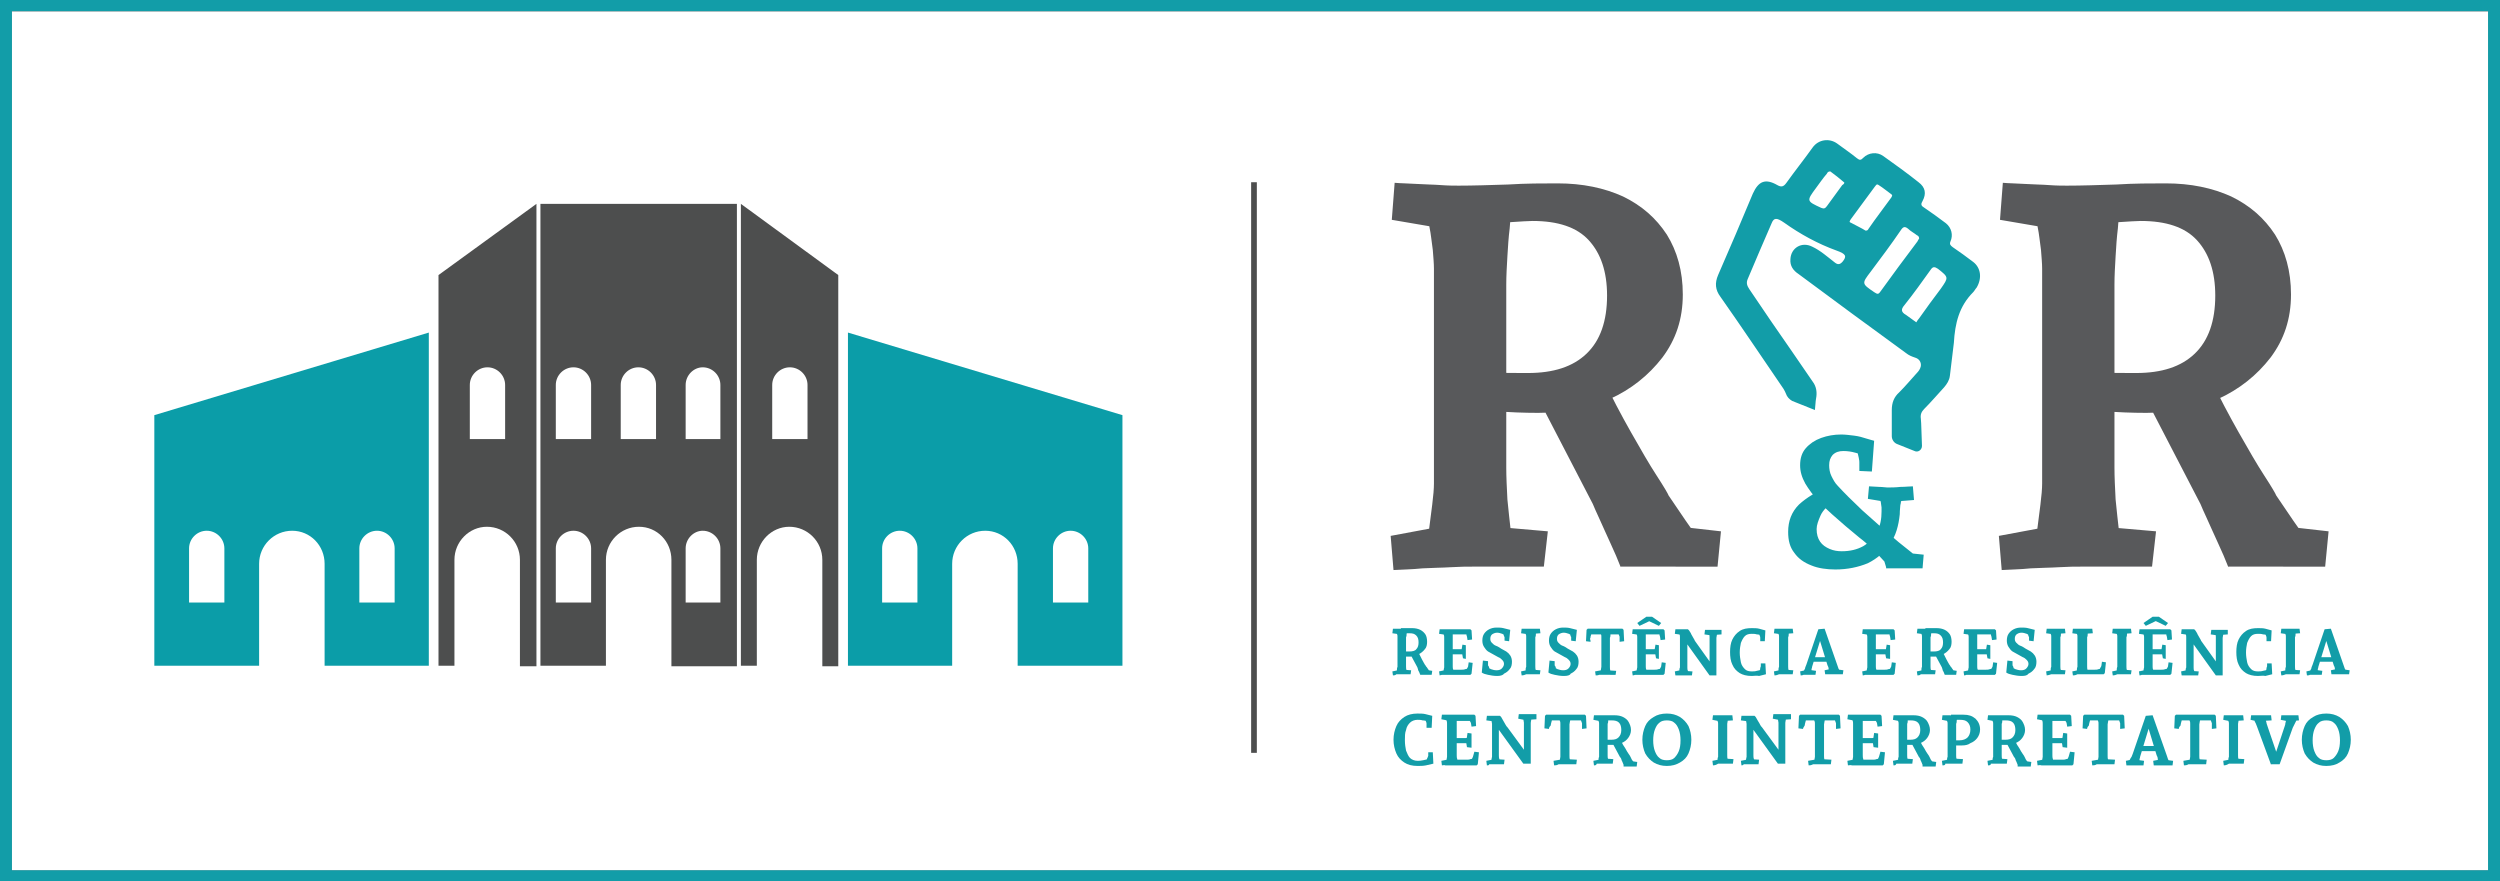
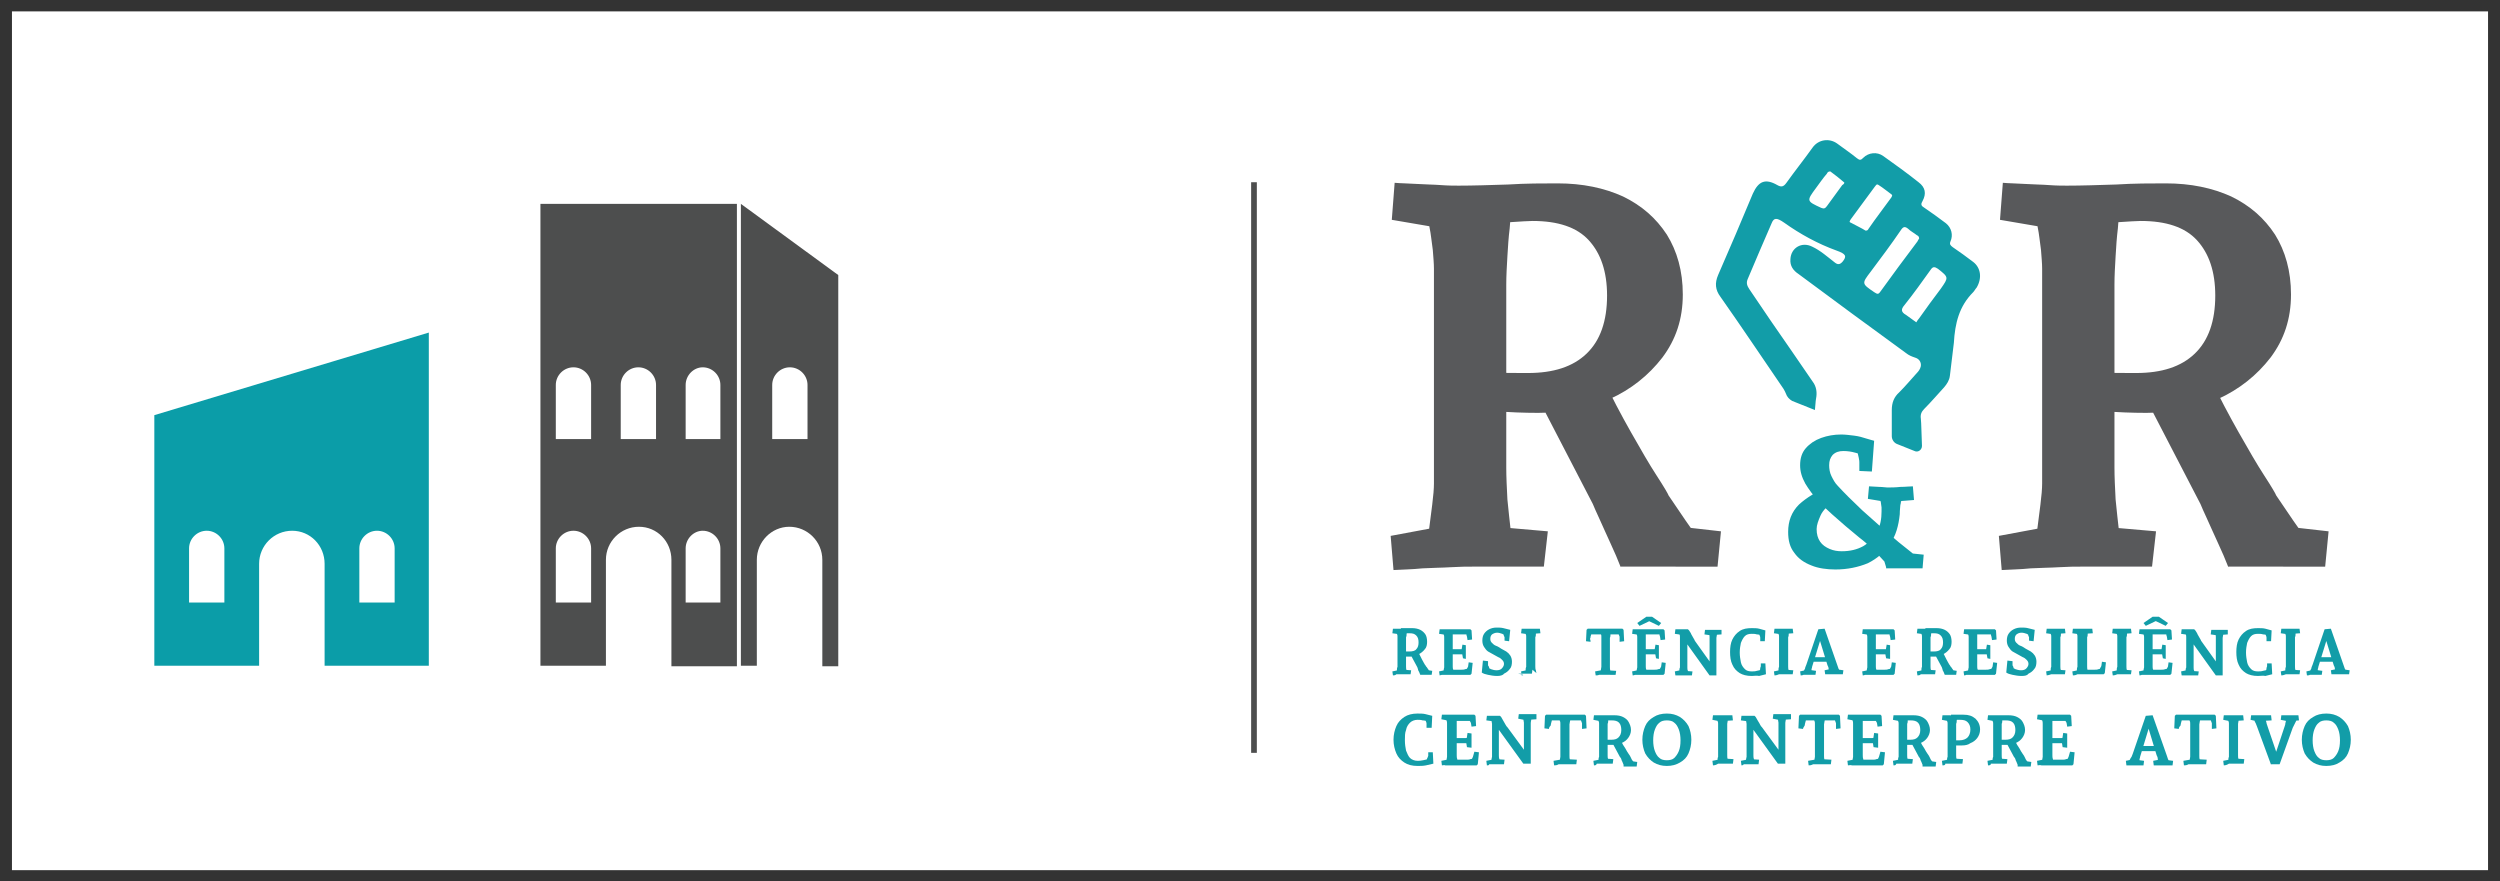
<svg xmlns="http://www.w3.org/2000/svg" version="1.1" id="Layer_1" x="0px" y="0px" viewBox="0 0 439 154.7" style="enable-background:new 0 0 439 154.7;" xml:space="preserve">
  <rect x="0" y="0" width="439" height="154.7" fill="#333333" stroke="none" />
  <style type="text/css">
	.st0{fill:#129DA8;}
	.st1{fill:#FFFFFF;}
	.st2{fill:#58595B;}
	.st3{fill:#4D4E4E;}
	.st4{fill:#0B9DA8;}
	.st5{fill:none;stroke:#4D4E4E;stroke-miterlimit:10;}
</style>
  <g id="Layer_2_00000147926775976361888410000000971886872691027624_">
    <g id="Layer_1-2">
-       <path class="st0" d="M0,0v154.8h439V0H0z M436.9,152.8H2.1L2.1,2h434.8V152.8z" />
-     </g>
+       </g>
  </g>
  <polygon class="st1" points="2.1,152.8 436.9,152.8 436.9,2 2.1,2 " />
  <g>
    <g>
      <path class="st2" d="M244.7,100.1l-0.5-6l11.8-2.2l-5.7,5.3c0.2-1,0.4-2.3,0.6-3.9c0.2-1.6,0.4-3.1,0.6-4.7    c0.2-1.6,0.3-2.8,0.3-3.7V47.2c0-0.9-0.1-2-0.2-3.3c-0.2-1.3-0.3-2.7-0.6-4.1c-0.2-1.4-0.4-2.6-0.6-3.7l5.7,4.5l-11.7-2l0.5-6.5    c1.1,0.1,2.4,0.1,3.9,0.2c1.5,0.1,2.9,0.1,4.2,0.2c1.3,0.1,2.4,0.1,3.2,0.1l9.3,3.3c-0.1,1.2-0.3,2.6-0.4,4.2    c-0.2,1.6-0.3,3.2-0.4,4.9c-0.1,1.7-0.2,3.4-0.2,5v32.1c0,1.7,0.1,3.6,0.2,5.6c0.2,2,0.4,3.9,0.6,5.6c0.3,1.7,0.4,3,0.6,3.9    l-5.6-4.9l11.5,1l-0.7,6.2h-12.6c-0.9,0-2.1,0-3.7,0.1c-1.6,0.1-3.3,0.1-5,0.2C247.9,100,246.3,100,244.7,100.1 M270.1,72.5    c-2.5,0-5-0.1-7.5-0.3c-2.5-0.2-5.1-0.4-7.6-0.6v-6.4c2.2,0.1,4.4,0.1,6.7,0.2c2.2,0.1,4.4,0.1,6.6,0.1c4.5,0,7.9-1.1,10.3-3.4    c2.4-2.3,3.6-5.7,3.6-10.2c0-4.2-1.1-7.4-3.2-9.7c-2.1-2.3-5.4-3.4-9.9-3.4c-0.8,0-2,0.1-3.7,0.2c-1.7,0.1-3.4,0.3-5.1,0.4    c-1.7,0.1-3.1,0.3-4.2,0.4v-7.2c2.6,0,5.5-0.1,8.7-0.2c3.2-0.2,6.1-0.2,8.7-0.2c4.4,0,8.2,0.8,11.5,2.3c3.3,1.6,5.8,3.8,7.7,6.7    c1.8,2.9,2.8,6.4,2.8,10.5c0,4.3-1.2,7.9-3.6,11.1c-2.4,3.1-5.5,5.6-9.3,7.3C278.6,71.6,274.5,72.5,270.1,72.5 M284.6,99.6    c-0.5-1.3-1.1-2.7-1.8-4.2c-0.7-1.5-1.3-2.9-1.9-4.2c-0.6-1.3-1-2.2-1.2-2.7l-11.3-21.8l13-0.4c1.6,3.4,3.3,6.6,5,9.6    c1.7,3,3.2,5.6,4.5,7.6c1.3,2,2,3.2,2.1,3.5c0.4,0.6,1.1,1.6,1.9,2.8c0.8,1.2,1.5,2.2,2,2.9l5.3,0.6l-0.6,6.2H284.6z" />
      <path class="st2" d="M351.5,100.1l-0.5-6l11.8-2.2l-5.7,5.3c0.2-1,0.4-2.3,0.6-3.9c0.2-1.6,0.4-3.1,0.6-4.7    c0.2-1.6,0.3-2.8,0.3-3.7V47.2c0-0.9-0.1-2-0.2-3.3c-0.2-1.3-0.3-2.7-0.6-4.1c-0.2-1.4-0.4-2.6-0.6-3.7l5.7,4.5l-11.7-2l0.5-6.5    c1.1,0.1,2.4,0.1,3.9,0.2c1.5,0.1,2.9,0.1,4.2,0.2c1.3,0.1,2.4,0.1,3.2,0.1l9.3,3.3c-0.1,1.2-0.3,2.6-0.4,4.2    c-0.2,1.6-0.3,3.2-0.4,4.9c-0.1,1.7-0.2,3.4-0.2,5v32.1c0,1.7,0.1,3.6,0.2,5.6c0.2,2,0.4,3.9,0.6,5.6c0.3,1.7,0.4,3,0.6,3.9    l-5.6-4.9l11.5,1l-0.7,6.2h-12.6c-0.9,0-2.1,0-3.7,0.1c-1.6,0.1-3.3,0.1-5,0.2C354.7,100,353,100,351.5,100.1 M376.9,72.5    c-2.5,0-5-0.1-7.5-0.3c-2.5-0.2-5.1-0.4-7.6-0.6v-6.4c2.2,0.1,4.4,0.1,6.7,0.2c2.2,0.1,4.4,0.1,6.6,0.1c4.5,0,7.9-1.1,10.3-3.4    c2.4-2.3,3.6-5.7,3.6-10.2c0-4.2-1.1-7.4-3.2-9.7c-2.1-2.3-5.4-3.4-9.9-3.4c-0.8,0-2,0.1-3.7,0.2c-1.7,0.1-3.4,0.3-5.1,0.4    c-1.7,0.1-3.1,0.3-4.2,0.4v-7.2c2.6,0,5.5-0.1,8.7-0.2c3.2-0.2,6.1-0.2,8.7-0.2c4.4,0,8.2,0.8,11.5,2.3c3.3,1.6,5.8,3.8,7.7,6.7    c1.8,2.9,2.8,6.4,2.8,10.5c0,4.3-1.2,7.9-3.6,11.1c-2.4,3.1-5.5,5.6-9.3,7.3C385.4,71.6,381.2,72.5,376.9,72.5 M391.3,99.6    c-0.5-1.3-1.1-2.7-1.8-4.2c-0.7-1.5-1.3-2.9-1.9-4.2c-0.6-1.3-1-2.2-1.2-2.7l-11.3-21.8l13-0.4c1.6,3.4,3.3,6.6,5,9.6    c1.7,3,3.2,5.6,4.5,7.6c1.3,2,2,3.2,2.1,3.5c0.4,0.6,1.1,1.6,1.9,2.8c0.8,1.2,1.5,2.2,2,2.9l5.3,0.6l-0.6,6.2H391.3z" />
      <path class="st0" d="M346.5,46c-1.2-0.9-2.4-1.8-3.6-2.6c-0.4-0.3-0.6-0.5-0.4-1c0.5-1.1,0.2-2.4-0.8-3.2c-1.3-1-2.6-1.9-3.9-2.8    c-0.5-0.3-0.5-0.6-0.2-1.1c0.7-1.3,0.5-2.4-0.7-3.3c-2-1.6-4.1-3.1-6.2-4.6c-1.1-0.8-2.6-0.6-3.5,0.3c-0.4,0.4-0.6,0.5-1.1,0.1    c-1.1-0.9-2.3-1.7-3.5-2.6c-1.4-1-3.3-0.7-4.3,0.7c-1.5,2.1-3.1,4.1-4.6,6.2c-0.5,0.7-0.9,0.8-1.6,0.4c-2.1-1.2-3.3-0.7-4.3,1.5    c-2,4.8-4,9.5-6.1,14.3c-0.6,1.4-0.5,2.6,0.4,3.8c3.8,5.4,7.4,10.8,11.1,16.2c0.2,0.3,0.3,0.6,0.4,0.8c0.2,0.6,0.6,1,1.1,1.3    l4,1.6c0.1-0.8,0.1-1.5,0.2-2c0.2-1,0.1-2.1-0.6-3c-1.2-1.7-2.3-3.4-3.5-5.1c-2.6-3.7-5.1-7.4-7.6-11.1c-0.4-0.6-0.6-1.1-0.3-1.8    c1.4-3.3,2.8-6.6,4.2-9.8c0.4-1,0.9-1,2.2-0.1c2.8,2,5.9,3.7,9.2,4.9c1.7,0.6,1.8,1,1.1,1.9c-0.5,0.6-0.9,0.6-1.4,0.2    c-1.3-1-2.5-2.1-4-2.8c-1.8-0.9-3.7,0.2-3.8,2.2c-0.1,1.2,0.5,2,1.4,2.6c6.3,4.7,12.6,9.3,18.9,13.9c0.5,0.4,1,0.6,1.6,0.8    c0.7,0.2,1.1,0.8,1,1.5c-0.1,0.5-0.4,0.9-0.7,1.2c-1,1.1-2,2.3-3.1,3.4c-0.9,0.8-1.3,1.8-1.3,3.1c0,0.7,0,2.5,0,4.6    c0,0.6,0.4,1.2,1,1.4l3,1.2c0.6,0.3,1.3-0.2,1.3-0.9c-0.1-2.1-0.1-3.9-0.2-4.8c-0.1-0.7,0.1-1.2,0.6-1.7c1.2-1.2,2.3-2.5,3.5-3.8    c0.5-0.6,0.9-1.2,1-2c0.2-1.9,0.5-3.9,0.7-5.8c0.2-3.4,0.9-6.4,3.4-8.9c0.2-0.2,0.4-0.6,0.6-0.8C348.1,48.8,347.8,47,346.5,46     M323.5,32.5c-0.9,1.2-1.8,2.5-2.7,3.7c-0.3,0.4-0.5,0.5-1,0.3c-2.6-1.2-2.6-1.2-0.9-3.5c0.6-0.8,1.2-1.7,1.9-2.5    c0.1-0.2,0.2-0.4,0.6-0.4c0.8,0.6,1.6,1.2,2.4,1.9C324,32.1,323.7,32.4,323.5,32.5 M325,38.5c1.4-1.9,2.8-3.8,4.2-5.7    c0.2-0.2,0.3-0.6,0.7-0.3c0.8,0.5,1.5,1.1,2.2,1.6c0.3,0.2,0.1,0.4,0,0.6c-1.3,1.8-2.7,3.6-4,5.5c-0.1,0.2-0.2,0.3-0.5,0.3    c-0.8-0.5-1.7-0.9-2.6-1.4C324.6,39,324.9,38.7,325,38.5 M329.1,51.3c-2.2-1.5-2.2-1.5-0.6-3.6c1.8-2.4,3.6-4.8,5.3-7.3    c0.4-0.6,0.7-0.7,1.3-0.2c0.4,0.4,1,0.7,1.5,1.1c0.2,0.1,0.4,0.2,0.4,0.6c-0.1,0.1-0.2,0.3-0.3,0.5c-2.2,2.9-4.4,5.9-6.5,8.8    C329.8,51.8,329.6,51.6,329.1,51.3 M340.8,50.7c-1.3,1.7-2.6,3.5-3.8,5.2c-0.2,0.2-0.3,0.4-0.5,0.7c-0.6-0.4-1.2-0.9-1.8-1.3    c-0.9-0.5-0.9-1-0.3-1.7c1.6-2,3.1-4.1,4.6-6.2c0.4-0.6,0.7-0.6,1.3-0.2C342.2,48.7,342.2,48.7,340.8,50.7" />
      <path class="st0" d="M244.6,118.6l-0.1-0.7l1.4-0.3l-0.7,0.6c0-0.1,0-0.3,0.1-0.5c0-0.2,0-0.4,0.1-0.6c0-0.2,0-0.3,0-0.4v-4.5    c0-0.1,0-0.2,0-0.4c0-0.2,0-0.3-0.1-0.5c0-0.2-0.1-0.3-0.1-0.4l0.7,0.5l-1.4-0.2l0.1-0.8c0.1,0,0.3,0,0.5,0c0.2,0,0.3,0,0.5,0    c0.2,0,0.3,0,0.4,0l1.1,0.4c0,0.1,0,0.3-0.1,0.5c0,0.2,0,0.4-0.1,0.6c0,0.2,0,0.4,0,0.6v3.8c0,0.2,0,0.4,0,0.7    c0,0.2,0,0.5,0.1,0.7c0,0.2,0.1,0.4,0.1,0.5l-0.7-0.6l1.4,0.1l-0.1,0.7h-1.5c-0.1,0-0.3,0-0.4,0c-0.2,0-0.4,0-0.6,0    C245,118.6,244.8,118.6,244.6,118.6 M247.7,115.3c-0.3,0-0.6,0-0.9,0c-0.3,0-0.6-0.1-0.9-0.1v-0.8c0.3,0,0.5,0,0.8,0    c0.3,0,0.5,0,0.8,0c0.5,0,1-0.1,1.2-0.4c0.3-0.3,0.4-0.7,0.4-1.2c0-0.5-0.1-0.9-0.4-1.2c-0.3-0.3-0.6-0.4-1.2-0.4    c-0.1,0-0.2,0-0.4,0c-0.2,0-0.4,0-0.6,0c-0.2,0-0.4,0-0.5,0v-0.9c0.3,0,0.7,0,1,0c0.4,0,0.7,0,1,0c0.5,0,1,0.1,1.4,0.3    c0.4,0.2,0.7,0.5,0.9,0.8c0.2,0.3,0.3,0.8,0.3,1.3c0,0.5-0.1,1-0.4,1.3c-0.3,0.4-0.7,0.7-1.1,0.9    C248.7,115.2,248.2,115.3,247.7,115.3 M249.4,118.5c-0.1-0.2-0.1-0.3-0.2-0.5c-0.1-0.2-0.2-0.3-0.2-0.5c-0.1-0.2-0.1-0.3-0.1-0.3    l-1.4-2.6l1.6,0c0.2,0.4,0.4,0.8,0.6,1.2c0.2,0.4,0.4,0.7,0.5,0.9c0.2,0.2,0.2,0.4,0.3,0.4c0.1,0.1,0.1,0.2,0.2,0.3    c0.1,0.1,0.2,0.3,0.2,0.3l0.6,0.1l-0.1,0.7H249.4z" />
      <path class="st0" d="M252.8,118.6l-0.1-0.7l1.4-0.3l-0.7,0.5c0-0.1,0-0.2,0.1-0.4c0-0.2,0.1-0.4,0.1-0.5c0-0.2,0-0.3,0-0.4v-4.5    c0-0.1,0-0.2,0-0.4c0-0.2,0-0.3-0.1-0.5c0-0.2,0-0.3-0.1-0.5l0.7,0.6l-1.4-0.2l0.1-0.8c0.1,0,0.3,0,0.5,0c0.2,0,0.3,0,0.5,0    c0.2,0,0.3,0,0.4,0h2.7c0.1,0,0.2,0,0.3,0c0.2,0,0.3,0,0.5,0c0.2,0,0.3,0,0.5,0l0.2,0.2l0.1,1.6l-0.8,0.1l-0.1-0.6    c0-0.1-0.1-0.2-0.1-0.4c-0.1-0.2-0.2-0.4-0.3-0.5l0.6,0.5c-0.1,0-0.3,0-0.6,0c-0.2,0-0.5,0-0.7,0h-2l0.6-0.3c0,0.2,0,0.4,0,0.6    c0,0.2,0,0.4,0,0.6c0,0.2,0,0.3,0,0.4v3.8c0,0.1,0,0.3,0,0.5c0,0.2,0,0.4,0.1,0.6c0,0.2,0,0.3,0,0.4l-0.5-0.4h1.9    c0.2,0,0.5,0,0.7-0.1c0.2,0,0.4-0.1,0.5-0.1l-0.6,0.5c0.1-0.2,0.3-0.3,0.4-0.5c0.1-0.2,0.2-0.3,0.2-0.4l0.1-0.7l0.7,0.1l-0.2,1.9    l-0.2,0.2c-0.1,0-0.3,0-0.5,0c-0.2,0-0.3,0-0.5,0c-0.1,0-0.3,0-0.4,0h-2.6c-0.1,0-0.3,0-0.4,0c-0.2,0-0.4,0-0.6,0    C253.1,118.5,252.9,118.6,252.8,118.6 M256.9,115.6l-0.2-1.1l0.5,0.4c-0.1,0-0.2,0-0.4,0c-0.2,0-0.3,0-0.5,0c-0.2,0-0.3,0-0.4,0    h-1.4V114h1.6c0.1,0,0.3,0,0.5,0c0.2,0,0.3-0.1,0.4-0.1l-0.4,0.5l0.2-1.2l0.6,0.1v1c0,0.5,0,0.9,0,1.4L256.9,115.6z" />
      <path class="st0" d="M262.9,118.7c-0.6,0-1.1-0.1-1.6-0.2c-0.5-0.1-0.8-0.2-1.1-0.4l0.2-2.1l0.9,0.1l0,0.7c0,0,0,0.1,0.1,0.2    s0.1,0.2,0.1,0.4c0,0.1,0.1,0.2,0.1,0.3c0,0.1,0.1,0.2,0.1,0.2l-0.7-0.8c0.2,0.1,0.5,0.2,0.8,0.4c0.3,0.1,0.6,0.2,1,0.2    c0.4,0,0.7-0.1,0.9-0.3c0.2-0.2,0.4-0.5,0.4-0.8c0-0.3-0.1-0.5-0.3-0.7c-0.2-0.2-0.4-0.4-0.7-0.5c-0.3-0.2-0.6-0.3-0.9-0.5    c-0.3-0.2-0.6-0.3-0.9-0.5c-0.3-0.2-0.5-0.5-0.7-0.8c-0.2-0.3-0.3-0.7-0.3-1.1c0-0.5,0.1-0.9,0.3-1.2c0.2-0.3,0.5-0.6,0.9-0.8    c0.4-0.2,0.8-0.3,1.3-0.3c0.4,0,0.8,0,1.2,0.1c0.4,0.1,0.8,0.2,1.2,0.3l-0.2,2l-0.8-0.1l0-0.6c0,0,0-0.1-0.1-0.2    c0-0.1-0.1-0.3-0.1-0.4c0-0.2-0.1-0.3-0.2-0.4l0.8,0.8c-0.2-0.1-0.5-0.2-0.8-0.4c-0.3-0.1-0.6-0.2-0.9-0.2c-0.3,0-0.6,0.1-0.9,0.3    c-0.2,0.2-0.3,0.4-0.3,0.8c0,0.3,0.1,0.5,0.3,0.7c0.2,0.2,0.4,0.4,0.7,0.5c0.3,0.1,0.6,0.3,0.9,0.5c0.3,0.2,0.6,0.3,0.9,0.5    c0.3,0.2,0.5,0.4,0.7,0.7c0.2,0.3,0.3,0.7,0.3,1.1c0,0.5-0.1,1-0.4,1.3c-0.3,0.4-0.6,0.6-1,0.8    C263.9,118.6,263.4,118.7,262.9,118.7" />
-       <path class="st0" d="M267.2,118.6l-0.1-0.7l1.4-0.3l-0.7,0.6c0-0.1,0-0.3,0.1-0.5c0-0.2,0-0.4,0.1-0.6c0-0.2,0-0.3,0-0.4v-4.5    c0-0.1,0-0.2,0-0.4c0-0.2,0-0.3-0.1-0.5c0-0.2-0.1-0.3-0.1-0.4l0.7,0.5l-1.4-0.2l0.1-0.8c0.1,0,0.3,0,0.5,0s0.3,0,0.5,0    c0.2,0,0.3,0,0.4,0c0.3,0,0.6,0,0.9,0c0.3,0,0.6,0,0.9,0l0.1,0.8l-1.4,0.1l0.7-0.5c0,0.1,0,0.3-0.1,0.5c0,0.2,0,0.4-0.1,0.6    c0,0.2,0,0.4,0,0.6v3.8c0,0.2,0,0.4,0,0.7c0,0.2,0,0.5,0.1,0.7c0,0.2,0.1,0.4,0.1,0.5l-0.7-0.6l1.4,0.1l-0.1,0.7h-1.6    c-0.3,0-0.6,0-0.8,0C267.8,118.5,267.5,118.6,267.2,118.6" />
-       <path class="st0" d="M274.6,118.7c-0.6,0-1.1-0.1-1.6-0.2c-0.5-0.1-0.8-0.2-1.1-0.4l0.2-2.1l0.9,0.1l0,0.7c0,0,0,0.1,0.1,0.2    s0.1,0.2,0.1,0.4c0,0.1,0.1,0.2,0.1,0.3c0,0.1,0.1,0.2,0.1,0.2l-0.7-0.8c0.2,0.1,0.5,0.2,0.8,0.4c0.3,0.1,0.6,0.2,1,0.2    c0.4,0,0.7-0.1,0.9-0.3c0.2-0.2,0.4-0.5,0.4-0.8c0-0.3-0.1-0.5-0.3-0.7c-0.2-0.2-0.4-0.4-0.7-0.5c-0.3-0.2-0.6-0.3-0.9-0.5    c-0.3-0.2-0.6-0.3-0.9-0.5c-0.3-0.2-0.5-0.5-0.7-0.8c-0.2-0.3-0.3-0.7-0.3-1.1c0-0.5,0.1-0.9,0.3-1.2c0.2-0.3,0.5-0.6,0.9-0.8    c0.4-0.2,0.8-0.3,1.3-0.3c0.4,0,0.8,0,1.2,0.1c0.4,0.1,0.8,0.2,1.2,0.3l-0.2,2l-0.8-0.1l0-0.6c0,0,0-0.1-0.1-0.2    c0-0.1-0.1-0.3-0.1-0.4c0-0.2-0.1-0.3-0.2-0.4l0.8,0.8c-0.2-0.1-0.5-0.2-0.8-0.4c-0.3-0.1-0.6-0.2-0.9-0.2c-0.3,0-0.6,0.1-0.9,0.3    c-0.2,0.2-0.3,0.4-0.3,0.8c0,0.3,0.1,0.5,0.3,0.7c0.2,0.2,0.4,0.4,0.7,0.5c0.3,0.1,0.6,0.3,0.9,0.5c0.3,0.2,0.6,0.3,0.9,0.5    c0.3,0.2,0.5,0.4,0.7,0.7c0.2,0.3,0.3,0.7,0.3,1.1c0,0.5-0.1,1-0.4,1.3c-0.3,0.4-0.6,0.6-1,0.8    C275.7,118.6,275.2,118.7,274.6,118.7" />
+       <path class="st0" d="M267.2,118.6l-0.1-0.7l1.4-0.3l-0.7,0.6c0-0.1,0-0.3,0.1-0.5c0-0.2,0-0.4,0.1-0.6c0-0.2,0-0.3,0-0.4v-4.5    c0-0.1,0-0.2,0-0.4c0-0.2,0-0.3-0.1-0.5c0-0.2-0.1-0.3-0.1-0.4l0.7,0.5l-1.4-0.2l0.1-0.8c0.1,0,0.3,0,0.5,0s0.3,0,0.5,0    c0.2,0,0.3,0,0.4,0c0.3,0,0.6,0,0.9,0c0.3,0,0.6,0,0.9,0l0.1,0.8l-1.4,0.1l0.7-0.5c0,0.1,0,0.3-0.1,0.5c0,0.2,0,0.4-0.1,0.6    c0,0.2,0,0.4,0,0.6v3.8c0,0.2,0,0.4,0,0.7c0,0.2,0,0.5,0.1,0.7c0,0.2,0.1,0.4,0.1,0.5l-0.7-0.6l-0.1,0.7h-1.6    c-0.3,0-0.6,0-0.8,0C267.8,118.5,267.5,118.6,267.2,118.6" />
      <path class="st0" d="M279.3,112.7l-0.8-0.1l0.1-2l0.2-0.2c0.1,0,0.3,0,0.5,0c0.2,0,0.3,0,0.5,0c0.2,0,0.3,0,0.3,0h3.6    c0.1,0,0.2,0,0.3,0c0.2,0,0.3,0,0.5,0c0.2,0,0.3,0,0.4,0l0.2,0.2l0.1,2l-0.8,0.1c0-0.1,0-0.2,0-0.3c0-0.1,0-0.2,0-0.3    c0-0.1,0-0.2,0-0.3l-0.4-1l0.7,0.6c-0.1,0-0.3,0-0.6,0c-0.3,0-0.5,0-0.8,0h-3c-0.2,0-0.4,0-0.5,0c-0.2,0-0.4,0-0.5,0    c-0.1,0-0.2,0-0.3,0l0.6-0.6l-0.3,1c0,0.1,0,0.2-0.1,0.4C279.3,112.4,279.3,112.6,279.3,112.7 M280.2,118.6l-0.1-0.7l1.6-0.3    l-0.7,0.6c0-0.1,0-0.3,0.1-0.5c0-0.2,0.1-0.4,0.1-0.6c0-0.2,0-0.3,0-0.4v-4.5c0-0.1,0-0.2,0-0.4c0-0.2,0-0.3-0.1-0.5    c0-0.2-0.1-0.3-0.1-0.4l1.9,0c0,0.1,0,0.3-0.1,0.5c0,0.2,0,0.4-0.1,0.6c0,0.2,0,0.4,0,0.6v3.8c0,0.2,0,0.4,0,0.7    c0,0.2,0,0.5,0.1,0.7c0,0.2,0,0.4,0.1,0.5l-0.7-0.6l1.6,0.1l-0.1,0.7H282c-0.1,0-0.2,0-0.5,0c-0.2,0-0.4,0-0.7,0    C280.6,118.6,280.4,118.6,280.2,118.6" />
      <path class="st0" d="M286.7,118.6l-0.1-0.7l1.4-0.3l-0.7,0.5c0-0.1,0-0.2,0.1-0.4c0-0.2,0.1-0.4,0.1-0.5c0-0.2,0-0.3,0-0.4v-4.5    c0-0.1,0-0.2,0-0.4c0-0.2,0-0.3-0.1-0.5c0-0.2,0-0.3-0.1-0.5l0.7,0.6l-1.4-0.2l0.1-0.8c0.1,0,0.3,0,0.5,0c0.2,0,0.3,0,0.5,0    c0.2,0,0.3,0,0.4,0h2.7c0.1,0,0.2,0,0.3,0c0.2,0,0.3,0,0.5,0c0.2,0,0.3,0,0.5,0l0.2,0.2l0.1,1.6l-0.8,0.1l-0.1-0.6    c0-0.1-0.1-0.2-0.1-0.4c-0.1-0.2-0.2-0.4-0.3-0.5l0.6,0.5c-0.1,0-0.3,0-0.6,0c-0.2,0-0.5,0-0.7,0h-2l0.6-0.3c0,0.2,0,0.4,0,0.6    c0,0.2,0,0.4,0,0.6c0,0.2,0,0.3,0,0.4v3.8c0,0.1,0,0.3,0,0.5c0,0.2,0,0.4,0.1,0.6c0,0.2,0,0.3,0,0.4l-0.5-0.4h1.9    c0.2,0,0.5,0,0.7-0.1c0.2,0,0.4-0.1,0.5-0.1l-0.6,0.5c0.1-0.2,0.3-0.3,0.4-0.5c0.1-0.2,0.2-0.3,0.2-0.4l0.1-0.7l0.7,0.1l-0.2,1.9    l-0.2,0.2c-0.1,0-0.3,0-0.5,0c-0.2,0-0.3,0-0.5,0c-0.1,0-0.3,0-0.4,0h-2.6c-0.1,0-0.3,0-0.4,0c-0.2,0-0.4,0-0.6,0    C287.1,118.5,286.9,118.6,286.7,118.6 M287.9,109.9l-0.4-0.5l1.6-1.1h0.7l0.4,0.5L287.9,109.9z M290.8,115.6l-0.2-1.1l0.5,0.4    c-0.1,0-0.2,0-0.4,0c-0.2,0-0.3,0-0.5,0c-0.2,0-0.3,0-0.4,0h-1.4V114h1.6c0.1,0,0.3,0,0.5,0c0.2,0,0.3-0.1,0.4-0.1l-0.4,0.5    l0.2-1.2l0.6,0.1v1c0,0.5,0,0.9,0,1.4L290.8,115.6z M291.3,109.9l-2.3-1.1l0.4-0.5h0.7l1.6,1.1L291.3,109.9z" />
      <path class="st0" d="M294.2,118.6l-0.1-0.7l1.4-0.3l-0.7,0.5c0-0.1,0-0.2,0.1-0.4c0-0.2,0-0.3,0.1-0.5c0-0.2,0-0.3,0-0.4v-4.5    c0-0.1,0-0.2,0-0.4c0-0.2,0-0.4-0.1-0.5c0-0.2-0.1-0.3-0.1-0.4l0.7,0.5l-1.4-0.2l0.1-0.8c0.1,0,0.3,0,0.4,0c0.2,0,0.3,0,0.5,0    c0.2,0,0.3,0,0.4,0h0.9l0.2,0.2c0.1,0.2,0.3,0.4,0.4,0.7c0.1,0.2,0.3,0.5,0.4,0.7c0.1,0.2,0.2,0.3,0.2,0.4l3,4.2l-0.4,0.1v-4.5    c0-0.1,0-0.2,0-0.4c0-0.2,0-0.4-0.1-0.5c0-0.2-0.1-0.3-0.1-0.4l0.7,0.6l-1.4-0.2l0.1-0.8c0.1,0,0.3,0,0.4,0c0.1,0,0.3,0,0.4,0    c0.1,0,0.3,0,0.3,0c0.4,0,0.7,0,1,0c0.3,0,0.5,0,0.8,0l0,0.8l-1.4,0.1l0.7-0.5c0,0.1,0,0.2-0.1,0.4c0,0.2-0.1,0.4-0.1,0.6    c0,0.2,0,0.4,0,0.7v5.9h-1.2l-4.3-6l0.4-0.1v4.1c0,0.2,0,0.4,0,0.6c0,0.2,0,0.4,0.1,0.6c0,0.2,0,0.4,0.1,0.5l-0.7-0.5l1.4,0.1    l-0.1,0.7h-1.5c-0.1,0-0.2,0-0.3,0s-0.3,0-0.5,0C294.5,118.6,294.3,118.6,294.2,118.6" />
      <path class="st0" d="M307.6,118.7c-0.9,0-1.6-0.2-2.1-0.5c-0.6-0.4-1-0.8-1.3-1.5c-0.3-0.6-0.4-1.4-0.4-2.2c0-0.8,0.1-1.6,0.4-2.2    c0.3-0.6,0.7-1.1,1.3-1.5c0.6-0.4,1.3-0.5,2.1-0.5c0.5,0,0.9,0,1.3,0.1c0.4,0.1,0.8,0.2,1.1,0.3l-0.1,1.9l-0.8,0l0-0.6    c0-0.1,0-0.2-0.1-0.4c-0.1-0.2-0.1-0.4-0.2-0.5l0.6,0.5c-0.3-0.1-0.6-0.2-0.9-0.2c-0.3-0.1-0.6-0.1-0.9-0.1    c-0.5,0-0.9,0.1-1.2,0.4c-0.3,0.3-0.5,0.7-0.7,1.2c-0.1,0.5-0.2,1-0.2,1.7c0,0.6,0.1,1.2,0.2,1.7c0.1,0.5,0.4,0.9,0.7,1.2    c0.3,0.3,0.7,0.4,1.2,0.4c0.3,0,0.6,0,0.9-0.1c0.3-0.1,0.6-0.1,1-0.2l-0.6,0.5c0-0.1,0.1-0.2,0.1-0.4c0.1-0.1,0.1-0.3,0.1-0.4    c0-0.1,0.1-0.2,0.1-0.3l0-0.5l0.8,0l0.1,1.9c-0.4,0.1-0.8,0.2-1.2,0.3C308.5,118.6,308,118.7,307.6,118.7" />
      <path class="st0" d="M311.6,118.6l-0.1-0.7l1.4-0.3l-0.7,0.6c0-0.1,0-0.3,0.1-0.5c0-0.2,0-0.4,0.1-0.6c0-0.2,0-0.3,0-0.4v-4.5    c0-0.1,0-0.2,0-0.4c0-0.2,0-0.3-0.1-0.5c0-0.2-0.1-0.3-0.1-0.4l0.7,0.5l-1.4-0.2l0.1-0.8c0.1,0,0.3,0,0.5,0c0.2,0,0.3,0,0.5,0    c0.2,0,0.3,0,0.4,0c0.3,0,0.6,0,0.9,0c0.3,0,0.6,0,0.9,0l0.1,0.8l-1.4,0.1l0.7-0.5c0,0.1,0,0.3-0.1,0.5c0,0.2,0,0.4-0.1,0.6    c0,0.2,0,0.4,0,0.6v3.8c0,0.2,0,0.4,0,0.7c0,0.2,0,0.5,0.1,0.7c0,0.2,0.1,0.4,0.1,0.5l-0.7-0.6l1.4,0.1l-0.1,0.7h-1.6    c-0.3,0-0.6,0-0.8,0C312.2,118.5,311.9,118.6,311.6,118.6" />
      <path class="st0" d="M316.2,118.6l-0.1-0.7l1.3-0.3l-1,0.7c0.1-0.2,0.3-0.4,0.4-0.6c0.1-0.2,0.2-0.3,0.2-0.5    c0.1-0.2,0.1-0.3,0.2-0.5l2.1-6.2l1.1-0.1l2.3,6.6c0.1,0.2,0.1,0.4,0.2,0.5c0.1,0.2,0.2,0.4,0.3,0.5l-0.9-0.5l1.4,0.2l-0.1,0.7h-1    c-0.1,0-0.3,0-0.5,0c-0.2,0-0.5,0-0.8,0c-0.3,0-0.6,0-0.8,0l-0.1-0.7l1.4-0.3l-0.6,0.9c0-0.4-0.1-0.7-0.1-0.9    c0-0.2-0.1-0.4-0.2-0.6l-1.5-4.9h0.4l-1.6,5.2c0,0.2-0.1,0.3-0.1,0.5c0,0.2,0,0.4,0,0.6l-0.6-0.6l1.4,0.2l-0.1,0.7h-1.1    c-0.1,0-0.2,0-0.4,0c-0.2,0-0.4,0-0.6,0C316.5,118.6,316.3,118.6,316.2,118.6 M318.2,115.4h3v0.8h-3V115.4z" />
      <path class="st0" d="M327.1,118.6l-0.1-0.7l1.4-0.3l-0.7,0.5c0-0.1,0-0.2,0.1-0.4c0-0.2,0.1-0.4,0.1-0.5c0-0.2,0-0.3,0-0.4v-4.5    c0-0.1,0-0.2,0-0.4c0-0.2,0-0.3-0.1-0.5c0-0.2,0-0.3-0.1-0.5l0.7,0.6l-1.4-0.2l0.1-0.8c0.1,0,0.3,0,0.5,0s0.3,0,0.5,0    c0.2,0,0.3,0,0.4,0h2.7c0.1,0,0.2,0,0.3,0c0.2,0,0.3,0,0.5,0c0.2,0,0.3,0,0.5,0l0.2,0.2l0.1,1.6l-0.8,0.1l-0.1-0.6    c0-0.1-0.1-0.2-0.1-0.4c-0.1-0.2-0.2-0.4-0.3-0.5l0.6,0.5c-0.1,0-0.3,0-0.6,0c-0.2,0-0.5,0-0.7,0h-2l0.6-0.3c0,0.2,0,0.4,0,0.6    c0,0.2,0,0.4,0,0.6c0,0.2,0,0.3,0,0.4v3.8c0,0.1,0,0.3,0,0.5c0,0.2,0,0.4,0.1,0.6c0,0.2,0,0.3,0,0.4l-0.5-0.4h1.9    c0.2,0,0.5,0,0.7-0.1c0.2,0,0.4-0.1,0.5-0.1l-0.6,0.5c0.1-0.2,0.3-0.3,0.4-0.5c0.1-0.2,0.2-0.3,0.2-0.4l0.1-0.7l0.7,0.1l-0.2,1.9    l-0.2,0.2c-0.1,0-0.3,0-0.5,0c-0.2,0-0.3,0-0.5,0c-0.1,0-0.3,0-0.4,0h-2.6c-0.1,0-0.3,0-0.4,0c-0.2,0-0.4,0-0.6,0    C327.5,118.5,327.3,118.6,327.1,118.6 M331.2,115.6l-0.2-1.1l0.5,0.4c-0.1,0-0.2,0-0.4,0c-0.2,0-0.3,0-0.5,0c-0.2,0-0.3,0-0.4,0    H329V114h1.6c0.1,0,0.3,0,0.5,0c0.2,0,0.3-0.1,0.4-0.1l-0.4,0.5l0.2-1.2l0.6,0.1v1c0,0.5,0,0.9,0,1.4L331.2,115.6z" />
      <path class="st0" d="M336.7,118.6l-0.1-0.7l1.4-0.3l-0.7,0.6c0-0.1,0-0.3,0.1-0.5c0-0.2,0-0.4,0.1-0.6c0-0.2,0-0.3,0-0.4v-4.5    c0-0.1,0-0.2,0-0.4c0-0.2,0-0.3-0.1-0.5c0-0.2-0.1-0.3-0.1-0.4l0.7,0.5l-1.4-0.2l0.1-0.8c0.1,0,0.3,0,0.5,0c0.2,0,0.3,0,0.5,0    c0.2,0,0.3,0,0.4,0l1.1,0.4c0,0.1,0,0.3-0.1,0.5c0,0.2,0,0.4-0.1,0.6c0,0.2,0,0.4,0,0.6v3.8c0,0.2,0,0.4,0,0.7    c0,0.2,0,0.5,0.1,0.7c0,0.2,0.1,0.4,0.1,0.5l-0.7-0.6l1.4,0.1l-0.1,0.7h-1.5c-0.1,0-0.3,0-0.4,0c-0.2,0-0.4,0-0.6,0    C337.1,118.6,336.9,118.6,336.7,118.6 M339.8,115.3c-0.3,0-0.6,0-0.9,0c-0.3,0-0.6-0.1-0.9-0.1v-0.8c0.3,0,0.5,0,0.8,0    c0.3,0,0.5,0,0.8,0c0.5,0,1-0.1,1.2-0.4c0.3-0.3,0.4-0.7,0.4-1.2c0-0.5-0.1-0.9-0.4-1.2c-0.3-0.3-0.6-0.4-1.2-0.4    c-0.1,0-0.2,0-0.4,0c-0.2,0-0.4,0-0.6,0c-0.2,0-0.4,0-0.5,0v-0.9c0.3,0,0.7,0,1,0c0.4,0,0.7,0,1,0c0.5,0,1,0.1,1.4,0.3    c0.4,0.2,0.7,0.5,0.9,0.8c0.2,0.3,0.3,0.8,0.3,1.3c0,0.5-0.1,1-0.4,1.3c-0.3,0.4-0.7,0.7-1.1,0.9    C340.8,115.2,340.3,115.3,339.8,115.3 M341.5,118.5c-0.1-0.2-0.1-0.3-0.2-0.5c-0.1-0.2-0.2-0.3-0.2-0.5c-0.1-0.2-0.1-0.3-0.1-0.3    l-1.4-2.6l1.6,0c0.2,0.4,0.4,0.8,0.6,1.2c0.2,0.4,0.4,0.7,0.5,0.9c0.2,0.2,0.2,0.4,0.3,0.4c0.1,0.1,0.1,0.2,0.2,0.3    c0.1,0.1,0.2,0.3,0.2,0.3l0.6,0.1l-0.1,0.7H341.5z" />
      <path class="st0" d="M344.9,118.6l-0.1-0.7l1.4-0.3l-0.7,0.5c0-0.1,0-0.2,0.1-0.4c0-0.2,0.1-0.4,0.1-0.5c0-0.2,0-0.3,0-0.4v-4.5    c0-0.1,0-0.2,0-0.4c0-0.2,0-0.3-0.1-0.5c0-0.2,0-0.3-0.1-0.5l0.7,0.6l-1.4-0.2l0.1-0.8c0.1,0,0.3,0,0.5,0c0.2,0,0.3,0,0.5,0    c0.2,0,0.3,0,0.4,0h2.7c0.1,0,0.2,0,0.3,0c0.2,0,0.3,0,0.5,0c0.2,0,0.3,0,0.5,0l0.2,0.2l0.1,1.6l-0.8,0.1l-0.1-0.6    c0-0.1-0.1-0.2-0.1-0.4c-0.1-0.2-0.2-0.4-0.3-0.5l0.6,0.5c-0.1,0-0.3,0-0.6,0c-0.2,0-0.5,0-0.7,0h-2l0.6-0.3c0,0.2,0,0.4,0,0.6    c0,0.2,0,0.4,0,0.6c0,0.2,0,0.3,0,0.4v3.8c0,0.1,0,0.3,0,0.5c0,0.2,0,0.4,0.1,0.6c0,0.2,0,0.3,0,0.4l-0.5-0.4h1.9    c0.2,0,0.5,0,0.7-0.1c0.2,0,0.4-0.1,0.5-0.1l-0.6,0.5c0.1-0.2,0.3-0.3,0.4-0.5c0.1-0.2,0.2-0.3,0.2-0.4l0.1-0.7l0.7,0.1l-0.2,1.9    l-0.2,0.2c-0.1,0-0.3,0-0.5,0c-0.2,0-0.3,0-0.5,0c-0.1,0-0.3,0-0.4,0h-2.6c-0.1,0-0.3,0-0.4,0c-0.2,0-0.4,0-0.6,0    C345.3,118.5,345.1,118.6,344.9,118.6 M349,115.6l-0.2-1.1l0.5,0.4c-0.1,0-0.2,0-0.4,0c-0.2,0-0.3,0-0.5,0c-0.2,0-0.3,0-0.4,0    h-1.4V114h1.6c0.1,0,0.3,0,0.5,0c0.2,0,0.3-0.1,0.4-0.1l-0.4,0.5l0.2-1.2l0.6,0.1v1c0,0.5,0,0.9,0,1.4L349,115.6z" />
      <path class="st0" d="M355,118.7c-0.6,0-1.1-0.1-1.6-0.2c-0.5-0.1-0.8-0.2-1.1-0.4l0.2-2.1l0.9,0.1l0,0.7c0,0,0,0.1,0.1,0.2    c0,0.1,0.1,0.2,0.1,0.4c0,0.1,0.1,0.2,0.1,0.3c0,0.1,0.1,0.2,0.1,0.2l-0.7-0.8c0.2,0.1,0.5,0.2,0.8,0.4c0.3,0.1,0.6,0.2,1,0.2    c0.4,0,0.7-0.1,0.9-0.3c0.2-0.2,0.4-0.5,0.4-0.8c0-0.3-0.1-0.5-0.3-0.7c-0.2-0.2-0.4-0.4-0.7-0.5c-0.3-0.2-0.6-0.3-0.9-0.5    c-0.3-0.2-0.6-0.3-0.9-0.5c-0.3-0.2-0.5-0.5-0.7-0.8c-0.2-0.3-0.3-0.7-0.3-1.1c0-0.5,0.1-0.9,0.3-1.2c0.2-0.3,0.5-0.6,0.9-0.8    c0.4-0.2,0.8-0.3,1.3-0.3c0.4,0,0.8,0,1.2,0.1c0.4,0.1,0.8,0.2,1.2,0.3l-0.2,2l-0.8-0.1l0-0.6c0,0,0-0.1-0.1-0.2    c0-0.1-0.1-0.3-0.1-0.4c0-0.2-0.1-0.3-0.2-0.4l0.8,0.8c-0.2-0.1-0.5-0.2-0.8-0.4c-0.3-0.1-0.6-0.2-0.9-0.2c-0.4,0-0.6,0.1-0.9,0.3    c-0.2,0.2-0.3,0.4-0.3,0.8c0,0.3,0.1,0.5,0.3,0.7c0.2,0.2,0.4,0.4,0.7,0.5c0.3,0.1,0.6,0.3,0.9,0.5c0.3,0.2,0.6,0.3,0.9,0.5    c0.3,0.2,0.5,0.4,0.7,0.7c0.2,0.3,0.3,0.7,0.3,1.1c0,0.5-0.1,1-0.4,1.3c-0.3,0.4-0.6,0.6-1,0.8C356,118.6,355.6,118.7,355,118.7" />
      <path class="st0" d="M359.4,118.6l-0.1-0.7l1.4-0.3l-0.7,0.6c0-0.1,0-0.3,0.1-0.5c0-0.2,0-0.4,0.1-0.6c0-0.2,0-0.3,0-0.4v-4.5    c0-0.1,0-0.2,0-0.4c0-0.2,0-0.3-0.1-0.5c0-0.2-0.1-0.3-0.1-0.4l0.7,0.5l-1.4-0.2l0.1-0.8c0.1,0,0.3,0,0.5,0c0.2,0,0.3,0,0.5,0    c0.2,0,0.3,0,0.4,0c0.3,0,0.6,0,0.9,0c0.3,0,0.6,0,0.9,0l0.1,0.8l-1.4,0.1l0.7-0.5c0,0.1,0,0.3-0.1,0.5c0,0.2,0,0.4-0.1,0.6    c0,0.2,0,0.4,0,0.6v3.8c0,0.2,0,0.4,0,0.7c0,0.2,0,0.5,0.1,0.7c0,0.2,0.1,0.4,0.1,0.5l-0.7-0.6l1.4,0.1l-0.1,0.7H361    c-0.3,0-0.6,0-0.8,0C359.9,118.5,359.6,118.6,359.4,118.6" />
      <path class="st0" d="M364,118.6l-0.1-0.7l1.4-0.3l-0.7,0.6c0-0.1,0-0.3,0.1-0.5c0-0.2,0-0.4,0.1-0.6c0-0.2,0-0.3,0-0.4v-4.5    c0-0.1,0-0.2,0-0.4c0-0.2,0-0.3-0.1-0.5c0-0.2-0.1-0.3-0.1-0.4l0.7,0.5l-1.4-0.2l0.1-0.8c0.1,0,0.3,0,0.5,0c0.2,0,0.3,0,0.5,0    c0.2,0,0.3,0,0.4,0c0.2,0,0.4,0,0.6,0c0.2,0,0.4,0,0.5,0c0.2,0,0.3,0,0.5,0c0.1,0,0.3,0,0.4,0l0.1,0.8l-1.5,0.1l0.7-0.5    c0,0.1,0,0.3-0.1,0.5c0,0.2,0,0.4-0.1,0.6c0,0.2,0,0.4,0,0.6v3.8c0,0.2,0,0.4,0,0.7c0,0.2,0,0.5,0.1,0.7c0,0.2,0.1,0.4,0.1,0.5    l-0.5-0.6h1.6c0.2,0,0.5,0,0.7-0.1c0.2,0,0.4-0.1,0.5-0.1l-0.6,0.5c0.2-0.2,0.3-0.4,0.4-0.6c0.1-0.2,0.2-0.3,0.2-0.4l0.1-0.7    l0.7,0.1l-0.2,1.9l-0.2,0.2c-0.2,0-0.3,0-0.5,0c-0.2,0-0.3,0-0.5,0c-0.1,0-0.2,0-0.3,0h-2.3c-0.1,0-0.2,0-0.4,0    c-0.2,0-0.4,0-0.6,0C364.4,118.6,364.2,118.6,364,118.6" />
      <path class="st0" d="M371,118.6l-0.1-0.7l1.4-0.3l-0.7,0.6c0-0.1,0-0.3,0.1-0.5c0-0.2,0-0.4,0.1-0.6c0-0.2,0-0.3,0-0.4v-4.5    c0-0.1,0-0.2,0-0.4c0-0.2,0-0.3-0.1-0.5c0-0.2-0.1-0.3-0.1-0.4l0.7,0.5l-1.4-0.2l0.1-0.8c0.1,0,0.3,0,0.5,0c0.2,0,0.3,0,0.5,0    c0.2,0,0.3,0,0.4,0c0.3,0,0.6,0,0.9,0c0.3,0,0.6,0,0.9,0l0.1,0.8l-1.4,0.1l0.7-0.5c0,0.1,0,0.3-0.1,0.5c0,0.2,0,0.4-0.1,0.6    c0,0.2,0,0.4,0,0.6v3.8c0,0.2,0,0.4,0,0.7c0,0.2,0,0.5,0.1,0.7c0,0.2,0.1,0.4,0.1,0.5l-0.7-0.6l1.4,0.1l-0.1,0.7h-1.6    c-0.3,0-0.6,0-0.8,0C371.6,118.5,371.3,118.6,371,118.6" />
      <path class="st0" d="M375.7,118.6l-0.1-0.7l1.4-0.3l-0.7,0.5c0-0.1,0-0.2,0.1-0.4c0-0.2,0.1-0.4,0.1-0.5c0-0.2,0-0.3,0-0.4v-4.5    c0-0.1,0-0.2,0-0.4c0-0.2,0-0.3-0.1-0.5c0-0.2,0-0.3-0.1-0.5l0.7,0.6l-1.4-0.2l0.1-0.8c0.1,0,0.3,0,0.5,0c0.2,0,0.3,0,0.5,0    c0.2,0,0.3,0,0.4,0h2.7c0.1,0,0.2,0,0.3,0c0.2,0,0.3,0,0.5,0c0.2,0,0.3,0,0.5,0l0.2,0.2l0.1,1.6l-0.8,0.1l-0.1-0.6    c0-0.1-0.1-0.2-0.1-0.4c-0.1-0.2-0.2-0.4-0.3-0.5l0.6,0.5c-0.1,0-0.3,0-0.6,0c-0.2,0-0.5,0-0.7,0h-2l0.6-0.3c0,0.2,0,0.4,0,0.6    c0,0.2,0,0.4,0,0.6c0,0.2,0,0.3,0,0.4v3.8c0,0.1,0,0.3,0,0.5c0,0.2,0,0.4,0.1,0.6c0,0.2,0,0.3,0,0.4l-0.5-0.4h1.9    c0.2,0,0.5,0,0.7-0.1c0.2,0,0.4-0.1,0.5-0.1l-0.6,0.5c0.1-0.2,0.3-0.3,0.4-0.5c0.1-0.2,0.2-0.3,0.2-0.4l0.1-0.7l0.7,0.1l-0.2,1.9    l-0.2,0.2c-0.1,0-0.3,0-0.5,0c-0.2,0-0.3,0-0.5,0c-0.1,0-0.3,0-0.4,0h-2.6c-0.1,0-0.3,0-0.4,0c-0.2,0-0.4,0-0.6,0    C376.1,118.5,375.9,118.6,375.7,118.6 M376.8,109.9l-0.4-0.5l1.6-1.1h0.7l0.4,0.5L376.8,109.9z M379.8,115.6l-0.2-1.1l0.5,0.4    c-0.1,0-0.2,0-0.4,0c-0.2,0-0.3,0-0.5,0c-0.2,0-0.3,0-0.4,0h-1.4V114h1.6c0.1,0,0.3,0,0.5,0c0.2,0,0.3-0.1,0.4-0.1l-0.4,0.5    l0.2-1.2l0.6,0.1v1c0,0.5,0,0.9,0,1.4L379.8,115.6z M380.3,109.9l-2.3-1.1l0.4-0.5h0.7l1.6,1.1L380.3,109.9z" />
      <path class="st0" d="M383.1,118.6l-0.1-0.7l1.4-0.3l-0.7,0.5c0-0.1,0-0.2,0.1-0.4c0-0.2,0-0.3,0.1-0.5c0-0.2,0-0.3,0-0.4v-4.5    c0-0.1,0-0.2,0-0.4c0-0.2,0-0.4-0.1-0.5c0-0.2-0.1-0.3-0.1-0.4l0.7,0.5l-1.4-0.2l0.1-0.8c0.1,0,0.3,0,0.4,0c0.2,0,0.3,0,0.5,0    c0.2,0,0.3,0,0.4,0h0.9l0.2,0.2c0.1,0.2,0.3,0.4,0.4,0.7c0.1,0.2,0.3,0.5,0.4,0.7c0.1,0.2,0.2,0.3,0.2,0.4l3,4.2l-0.4,0.1v-4.5    c0-0.1,0-0.2,0-0.4c0-0.2,0-0.4-0.1-0.5c0-0.2-0.1-0.3-0.1-0.4l0.7,0.6l-1.4-0.2l0.1-0.8c0.1,0,0.3,0,0.4,0c0.1,0,0.3,0,0.4,0    c0.1,0,0.3,0,0.3,0c0.4,0,0.7,0,1,0c0.3,0,0.5,0,0.8,0l0,0.8l-1.4,0.1l0.7-0.5c0,0.1,0,0.2-0.1,0.4c0,0.2-0.1,0.4-0.1,0.6    c0,0.2,0,0.4,0,0.7v5.9h-1.2l-4.3-6l0.4-0.1v4.1c0,0.2,0,0.4,0,0.6c0,0.2,0,0.4,0.1,0.6c0,0.2,0,0.4,0.1,0.5l-0.7-0.5l1.4,0.1    l-0.1,0.7h-1.5c-0.1,0-0.2,0-0.3,0s-0.3,0-0.5,0C383.4,118.6,383.3,118.6,383.1,118.6" />
      <path class="st0" d="M396.5,118.7c-0.9,0-1.6-0.2-2.1-0.5c-0.6-0.4-1-0.8-1.3-1.5c-0.3-0.6-0.4-1.4-0.4-2.2c0-0.8,0.1-1.6,0.4-2.2    c0.3-0.6,0.7-1.1,1.3-1.5c0.6-0.4,1.3-0.5,2.1-0.5c0.5,0,0.9,0,1.3,0.1c0.4,0.1,0.8,0.2,1.1,0.3l-0.1,1.9l-0.8,0l0-0.6    c0-0.1,0-0.2-0.1-0.4c-0.1-0.2-0.1-0.4-0.2-0.5l0.6,0.5c-0.3-0.1-0.6-0.2-0.9-0.2c-0.3-0.1-0.6-0.1-0.9-0.1    c-0.5,0-0.9,0.1-1.2,0.4c-0.3,0.3-0.5,0.7-0.7,1.2c-0.1,0.5-0.2,1-0.2,1.7c0,0.6,0.1,1.2,0.2,1.7c0.1,0.5,0.4,0.9,0.7,1.2    c0.3,0.3,0.7,0.4,1.2,0.4c0.3,0,0.6,0,0.9-0.1c0.3-0.1,0.6-0.1,1-0.2l-0.6,0.5c0-0.1,0.1-0.2,0.1-0.4c0.1-0.1,0.1-0.3,0.1-0.4    c0-0.1,0.1-0.2,0.1-0.3l0-0.5l0.8,0l0.1,1.9c-0.4,0.1-0.8,0.2-1.2,0.3C397.4,118.6,397,118.7,396.5,118.7" />
      <path class="st0" d="M400.6,118.6l-0.1-0.7l1.4-0.3l-0.7,0.6c0-0.1,0-0.3,0.1-0.5c0-0.2,0-0.4,0.1-0.6c0-0.2,0-0.3,0-0.4v-4.5    c0-0.1,0-0.2,0-0.4c0-0.2,0-0.3-0.1-0.5c0-0.2-0.1-0.3-0.1-0.4l0.7,0.5l-1.4-0.2l0.1-0.8c0.1,0,0.3,0,0.5,0c0.2,0,0.3,0,0.5,0    c0.2,0,0.3,0,0.4,0c0.3,0,0.6,0,0.9,0c0.3,0,0.6,0,0.9,0l0.1,0.8l-1.4,0.1l0.7-0.5c0,0.1,0,0.3-0.1,0.5c0,0.2,0,0.4-0.1,0.6    c0,0.2,0,0.4,0,0.6v3.8c0,0.2,0,0.4,0,0.7c0,0.2,0,0.5,0.1,0.7c0,0.2,0.1,0.4,0.1,0.5l-0.7-0.6l1.4,0.1l-0.1,0.7h-1.6    c-0.3,0-0.6,0-0.8,0C401.1,118.5,400.9,118.6,400.6,118.6" />
      <path class="st0" d="M405.1,118.6l-0.1-0.7l1.3-0.3l-1,0.7c0.1-0.2,0.3-0.4,0.4-0.6c0.1-0.2,0.2-0.3,0.2-0.5    c0.1-0.2,0.1-0.3,0.2-0.5l2.1-6.2l1.1-0.1l2.3,6.6c0.1,0.2,0.1,0.4,0.2,0.5c0.1,0.2,0.2,0.4,0.3,0.5l-0.9-0.5l1.4,0.2l-0.1,0.7h-1    c-0.1,0-0.3,0-0.5,0c-0.2,0-0.5,0-0.8,0c-0.3,0-0.5,0-0.8,0l-0.1-0.7l1.4-0.3l-0.6,0.9c0-0.4-0.1-0.7-0.1-0.9    c0-0.2-0.1-0.4-0.2-0.6l-1.5-4.9h0.4l-1.6,5.2c0,0.2-0.1,0.3-0.1,0.5c0,0.2,0,0.4,0,0.6l-0.6-0.6l1.4,0.2l-0.1,0.7h-1.1    c-0.1,0-0.2,0-0.4,0c-0.2,0-0.4,0-0.6,0C405.5,118.6,405.3,118.6,405.1,118.6 M407.2,115.4h3v0.8h-3V115.4z" />
      <path class="st0" d="M248.9,134.5c-0.9,0-1.7-0.2-2.3-0.6c-0.6-0.4-1.1-0.9-1.4-1.6c-0.3-0.7-0.5-1.5-0.5-2.4    c0-0.9,0.2-1.7,0.5-2.4c0.3-0.7,0.8-1.2,1.4-1.6c0.6-0.4,1.4-0.6,2.3-0.6c0.5,0,1,0,1.4,0.1c0.4,0.1,0.8,0.2,1.2,0.3l-0.1,2.1    l-0.9,0l0-0.7c0-0.1,0-0.2-0.1-0.4s-0.1-0.4-0.2-0.6l0.6,0.6c-0.3-0.1-0.7-0.2-1-0.2c-0.3-0.1-0.6-0.1-0.9-0.1    c-0.5,0-1,0.2-1.3,0.5c-0.3,0.3-0.6,0.7-0.7,1.3c-0.2,0.5-0.2,1.1-0.2,1.8c0,0.7,0.1,1.3,0.2,1.8c0.2,0.5,0.4,1,0.7,1.3    c0.3,0.3,0.8,0.5,1.3,0.5c0.3,0,0.6,0,1-0.1c0.3-0.1,0.7-0.1,1.1-0.3l-0.7,0.6c0-0.1,0.1-0.2,0.2-0.4c0.1-0.1,0.1-0.3,0.2-0.4    c0-0.1,0.1-0.2,0.1-0.3l0-0.6l0.8,0l0.1,2c-0.4,0.1-0.8,0.2-1.3,0.3C249.9,134.5,249.4,134.5,248.9,134.5" />
      <path class="st0" d="M253.2,134.4l-0.1-0.8l1.5-0.3l-0.7,0.6c0-0.1,0-0.2,0.1-0.4c0-0.2,0.1-0.4,0.1-0.6c0-0.2,0-0.3,0-0.5v-4.9    c0-0.1,0-0.2,0-0.4c0-0.2,0-0.4-0.1-0.6c0-0.2,0-0.4-0.1-0.5l0.7,0.6l-1.5-0.3l0.1-0.8c0.1,0,0.3,0,0.5,0c0.2,0,0.4,0,0.5,0    c0.2,0,0.3,0,0.4,0h2.9c0.1,0,0.2,0,0.4,0c0.2,0,0.3,0,0.5,0c0.2,0,0.4,0,0.5,0l0.2,0.2l0.1,1.8l-0.8,0.1l-0.1-0.6    c0-0.1-0.1-0.2-0.2-0.4c-0.1-0.2-0.2-0.4-0.3-0.6l0.7,0.6c-0.2,0-0.4,0-0.6,0c-0.3,0-0.5,0-0.7,0h-2.1l0.7-0.3c0,0.2,0,0.4,0,0.6    c0,0.2,0,0.4,0,0.6c0,0.2,0,0.3,0,0.4v4.1c0,0.2,0,0.4,0,0.6c0,0.2,0,0.5,0.1,0.7c0,0.2,0,0.4,0,0.5l-0.5-0.4h2.1    c0.3,0,0.5,0,0.7-0.1c0.2,0,0.4-0.1,0.5-0.1l-0.6,0.6c0.2-0.2,0.3-0.4,0.4-0.6c0.1-0.2,0.2-0.4,0.2-0.5l0.2-0.7l0.8,0.1l-0.2,2.1    l-0.2,0.2c-0.2,0-0.3,0-0.5,0c-0.2,0-0.3,0-0.5,0c-0.2,0-0.3,0-0.4,0H255c-0.1,0-0.3,0-0.5,0c-0.2,0-0.4,0-0.7,0    C253.6,134.3,253.4,134.4,253.2,134.4 M257.6,131.2l-0.2-1.2l0.6,0.5c-0.1,0-0.3,0-0.4,0c-0.2,0-0.3,0-0.5,0c-0.2,0-0.3,0-0.4,0    h-1.5v-0.9h1.7c0.1,0,0.3,0,0.5,0c0.2,0,0.3-0.1,0.5-0.1l-0.4,0.5l0.2-1.3l0.7,0.1v1c0,0.5,0,1,0,1.5L257.6,131.2z" />
      <path class="st0" d="M261.1,134.4l-0.1-0.8l1.5-0.3l-0.7,0.5c0-0.1,0-0.2,0.1-0.4c0-0.2,0.1-0.4,0.1-0.5c0-0.2,0-0.3,0-0.4v-4.9    c0-0.1,0-0.3,0-0.5c0-0.2-0.1-0.4-0.1-0.6c0-0.2-0.1-0.3-0.1-0.4l0.7,0.6l-1.5-0.2l0.1-0.8c0.1,0,0.3,0,0.5,0c0.2,0,0.4,0,0.5,0    c0.2,0,0.3,0,0.4,0h0.9l0.2,0.2c0.1,0.2,0.3,0.5,0.4,0.7s0.3,0.5,0.4,0.7c0.1,0.2,0.2,0.3,0.3,0.4l3.3,4.5l-0.4,0.1v-4.9    c0-0.1,0-0.3,0-0.5c0-0.2-0.1-0.4-0.1-0.6c0-0.2-0.1-0.3-0.1-0.4l0.7,0.6l-1.5-0.3l0.1-0.8c0.1,0,0.3,0,0.4,0c0.2,0,0.3,0,0.5,0    c0.2,0,0.3,0,0.4,0c0.4,0,0.8,0,1,0c0.3,0,0.6,0,0.8,0l0,0.9l-1.5,0.1l0.7-0.6c0,0.1,0,0.3-0.1,0.5c0,0.2-0.1,0.4-0.1,0.7    c0,0.2,0,0.5,0,0.7v6.4h-1.3l-4.7-6.5l0.4-0.1v4.4c0,0.2,0,0.4,0,0.7c0,0.2,0,0.5,0.1,0.7c0,0.2,0,0.4,0.1,0.5l-0.7-0.5l1.5,0.1    l-0.1,0.8h-1.6c-0.1,0-0.2,0-0.4,0c-0.2,0-0.4,0-0.6,0C261.5,134.4,261.3,134.4,261.1,134.4" />
      <path class="st0" d="M272,128l-0.8-0.1l0.1-2.2l0.2-0.2c0.2,0,0.3,0,0.5,0c0.2,0,0.4,0,0.5,0c0.2,0,0.3,0,0.4,0h3.9    c0.1,0,0.2,0,0.4,0c0.2,0,0.4,0,0.6,0c0.2,0,0.4,0,0.5,0l0.2,0.2l0.1,2.2l-0.8,0.1c0-0.1,0-0.2,0-0.3c0-0.1,0-0.3,0-0.4    c0-0.1,0-0.2,0-0.3l-0.4-1.1l0.7,0.6c-0.1,0-0.3,0-0.6,0c-0.3,0-0.6,0-0.9,0h-3.2c-0.2,0-0.4,0-0.6,0c-0.2,0-0.4,0-0.5,0    c-0.2,0-0.3,0-0.3,0l0.7-0.7l-0.3,1.1c0,0.1-0.1,0.3-0.1,0.5C272,127.7,272,127.9,272,128 M272.9,134.4l-0.1-0.8l1.7-0.3l-0.7,0.7    c0-0.1,0.1-0.3,0.1-0.5c0-0.2,0.1-0.4,0.1-0.6c0-0.2,0-0.4,0-0.5v-4.9c0-0.1,0-0.3,0-0.4c0-0.2,0-0.4-0.1-0.5    c0-0.2-0.1-0.3-0.1-0.5l2,0c0,0.2,0,0.3-0.1,0.5c0,0.2-0.1,0.4-0.1,0.6c0,0.2,0,0.5,0,0.7v4.1c0,0.2,0,0.4,0,0.7    c0,0.3,0,0.5,0.1,0.7c0,0.2,0.1,0.4,0.1,0.5l-0.7-0.6l1.8,0.1l-0.1,0.8h-1.9c-0.1,0-0.3,0-0.5,0c-0.2,0-0.5,0-0.7,0    C273.4,134.4,273.1,134.4,272.9,134.4" />
      <path class="st0" d="M279.9,134.4l-0.1-0.8l1.5-0.3l-0.7,0.7c0-0.1,0-0.3,0.1-0.5c0-0.2,0-0.4,0.1-0.6c0-0.2,0-0.4,0-0.5v-4.9    c0-0.1,0-0.3,0-0.4c0-0.2,0-0.3-0.1-0.5c0-0.2-0.1-0.3-0.1-0.5l0.7,0.6l-1.5-0.3l0.1-0.8c0.1,0,0.3,0,0.5,0c0.2,0,0.4,0,0.5,0    c0.2,0,0.3,0,0.4,0l1.2,0.4c0,0.2,0,0.3-0.1,0.5c0,0.2,0,0.4-0.1,0.6c0,0.2,0,0.4,0,0.7v4.1c0,0.2,0,0.5,0,0.7    c0,0.3,0,0.5,0.1,0.7c0,0.2,0.1,0.4,0.1,0.5l-0.7-0.6l1.5,0.1l-0.1,0.8h-1.6c-0.1,0-0.3,0-0.5,0c-0.2,0-0.4,0-0.7,0    C280.3,134.4,280.1,134.4,279.9,134.4 M283.2,130.8c-0.3,0-0.6,0-1,0c-0.3,0-0.7-0.1-1-0.1v-0.8c0.3,0,0.6,0,0.9,0    c0.3,0,0.6,0,0.8,0c0.6,0,1-0.1,1.3-0.4c0.3-0.3,0.5-0.7,0.5-1.3c0-0.5-0.1-1-0.4-1.3c-0.3-0.3-0.7-0.4-1.3-0.4    c-0.1,0-0.3,0-0.5,0c-0.2,0-0.4,0-0.7,0c-0.2,0-0.4,0-0.5,0v-0.9c0.3,0,0.7,0,1.1,0c0.4,0,0.8,0,1.1,0c0.6,0,1.1,0.1,1.5,0.3    c0.4,0.2,0.8,0.5,1,0.9c0.2,0.4,0.4,0.8,0.4,1.4c0,0.5-0.2,1-0.5,1.4c-0.3,0.4-0.7,0.7-1.2,0.9    C284.3,130.7,283.8,130.8,283.2,130.8 M285.1,134.3c-0.1-0.2-0.1-0.3-0.2-0.5c-0.1-0.2-0.2-0.4-0.2-0.5c-0.1-0.2-0.1-0.3-0.2-0.3    l-1.5-2.8l1.7,0c0.2,0.4,0.4,0.8,0.7,1.2c0.2,0.4,0.4,0.7,0.6,1c0.2,0.3,0.3,0.4,0.3,0.5c0.1,0.1,0.1,0.2,0.2,0.4    c0.1,0.2,0.2,0.3,0.3,0.4l0.7,0.1l-0.1,0.8H285.1z" />
      <path class="st0" d="M292.7,134.5c-0.9,0-1.6-0.2-2.3-0.6c-0.6-0.4-1.1-0.9-1.5-1.6c-0.3-0.7-0.5-1.5-0.5-2.4    c0-0.9,0.2-1.7,0.5-2.4c0.3-0.7,0.8-1.2,1.5-1.6c0.6-0.4,1.4-0.6,2.3-0.6c0.9,0,1.6,0.2,2.3,0.6c0.6,0.4,1.1,0.9,1.5,1.6    c0.3,0.7,0.5,1.5,0.5,2.4c0,0.9-0.2,1.7-0.5,2.4c-0.3,0.7-0.8,1.2-1.5,1.6C294.3,134.3,293.6,134.5,292.7,134.5 M292.7,133.5    c0.5,0,1-0.1,1.3-0.4c0.3-0.3,0.6-0.7,0.8-1.2c0.2-0.5,0.3-1.1,0.3-1.9c0-0.7-0.1-1.4-0.3-1.9c-0.2-0.5-0.4-0.9-0.8-1.2    c-0.3-0.3-0.8-0.4-1.3-0.4c-0.5,0-1,0.1-1.3,0.4c-0.4,0.3-0.6,0.7-0.8,1.2c-0.2,0.5-0.3,1.2-0.3,1.9c0,0.7,0.1,1.4,0.3,1.9    c0.2,0.5,0.4,0.9,0.8,1.2C291.7,133.4,292.2,133.5,292.7,133.5" />
      <path class="st0" d="M300.8,134.4l-0.1-0.8l1.5-0.3l-0.7,0.7c0-0.1,0-0.3,0.1-0.5c0-0.2,0-0.4,0.1-0.6c0-0.2,0-0.4,0-0.5v-4.9    c0-0.1,0-0.3,0-0.4c0-0.2,0-0.3-0.1-0.5c0-0.2-0.1-0.3-0.1-0.5l0.7,0.6l-1.5-0.3l0.1-0.8c0.1,0,0.3,0,0.5,0c0.2,0,0.4,0,0.5,0    c0.2,0,0.3,0,0.4,0c0.3,0,0.7,0,1,0c0.3,0,0.7,0,1,0l0.1,0.9l-1.5,0.1l0.7-0.6c0,0.2-0.1,0.3-0.1,0.5c0,0.2-0.1,0.4-0.1,0.6    c0,0.2,0,0.4,0,0.7v4.1c0,0.2,0,0.5,0,0.7c0,0.3,0,0.5,0.1,0.7c0,0.2,0.1,0.4,0.1,0.5l-0.7-0.6l1.6,0.1l-0.1,0.8h-1.7    c-0.3,0-0.6,0-0.9,0C301.4,134.3,301.1,134.4,300.8,134.4" />
      <path class="st0" d="M305.8,134.4l-0.1-0.8l1.5-0.3l-0.7,0.5c0-0.1,0-0.2,0.1-0.4c0-0.2,0.1-0.4,0.1-0.5c0-0.2,0-0.3,0-0.4v-4.9    c0-0.1,0-0.3,0-0.5c0-0.2-0.1-0.4-0.1-0.6c0-0.2-0.1-0.3-0.1-0.4l0.7,0.6l-1.5-0.2l0.1-0.8c0.1,0,0.3,0,0.5,0c0.2,0,0.4,0,0.5,0    c0.2,0,0.3,0,0.4,0h0.9l0.2,0.2c0.1,0.2,0.3,0.5,0.4,0.7c0.2,0.3,0.3,0.5,0.4,0.7c0.1,0.2,0.2,0.3,0.3,0.4l3.3,4.5l-0.4,0.1v-4.9    c0-0.1,0-0.3,0-0.5c0-0.2-0.1-0.4-0.1-0.6c0-0.2-0.1-0.3-0.1-0.4l0.7,0.6l-1.5-0.3l0.1-0.8c0.1,0,0.3,0,0.4,0c0.2,0,0.3,0,0.5,0    c0.2,0,0.3,0,0.4,0c0.4,0,0.8,0,1,0c0.3,0,0.6,0,0.8,0l0,0.9l-1.5,0.1l0.7-0.6c0,0.1,0,0.3-0.1,0.5c0,0.2-0.1,0.4-0.1,0.7    c0,0.2,0,0.5,0,0.7v6.4h-1.3l-4.7-6.5l0.4-0.1v4.4c0,0.2,0,0.4,0,0.7c0,0.2,0,0.5,0.1,0.7c0,0.2,0,0.4,0.1,0.5l-0.7-0.5l1.5,0.1    l-0.1,0.8h-1.6c-0.1,0-0.2,0-0.4,0c-0.2,0-0.4,0-0.6,0C306.1,134.4,305.9,134.4,305.8,134.4" />
      <path class="st0" d="M316.6,128l-0.8-0.1l0.1-2.2l0.2-0.2c0.2,0,0.3,0,0.5,0c0.2,0,0.4,0,0.5,0c0.2,0,0.3,0,0.4,0h3.9    c0.1,0,0.2,0,0.4,0c0.2,0,0.4,0,0.6,0c0.2,0,0.4,0,0.5,0l0.2,0.2l0.1,2.2l-0.8,0.1c0-0.1,0-0.2,0-0.3c0-0.1,0-0.3,0-0.4    c0-0.1,0-0.2,0-0.3l-0.4-1.1l0.7,0.6c-0.1,0-0.3,0-0.6,0c-0.3,0-0.6,0-0.9,0h-3.2c-0.2,0-0.4,0-0.6,0c-0.2,0-0.4,0-0.5,0    c-0.2,0-0.3,0-0.3,0l0.7-0.7l-0.3,1.1c0,0.1-0.1,0.3-0.1,0.5C316.7,127.7,316.6,127.9,316.6,128 M317.6,134.4l-0.1-0.8l1.7-0.3    l-0.7,0.7c0-0.1,0.1-0.3,0.1-0.5c0-0.2,0.1-0.4,0.1-0.6c0-0.2,0-0.4,0-0.5v-4.9c0-0.1,0-0.3,0-0.4c0-0.2,0-0.4-0.1-0.5    c0-0.2-0.1-0.3-0.1-0.5l2,0c0,0.2,0,0.3-0.1,0.5c0,0.2-0.1,0.4-0.1,0.6c0,0.2,0,0.5,0,0.7v4.1c0,0.2,0,0.4,0,0.7    c0,0.3,0,0.5,0.1,0.7c0,0.2,0.1,0.4,0.1,0.5l-0.7-0.6l1.8,0.1l-0.1,0.8h-1.9c-0.1,0-0.3,0-0.5,0c-0.2,0-0.5,0-0.7,0    C318,134.4,317.8,134.4,317.6,134.4" />
      <path class="st0" d="M324.5,134.4l-0.1-0.8l1.5-0.3l-0.7,0.6c0-0.1,0-0.2,0.1-0.4c0-0.2,0.1-0.4,0.1-0.6c0-0.2,0-0.3,0-0.5v-4.9    c0-0.1,0-0.2,0-0.4c0-0.2,0-0.4-0.1-0.6c0-0.2,0-0.4-0.1-0.5l0.7,0.6l-1.5-0.3l0.1-0.8c0.1,0,0.3,0,0.5,0c0.2,0,0.4,0,0.5,0    c0.2,0,0.3,0,0.4,0h2.9c0.1,0,0.2,0,0.4,0c0.2,0,0.3,0,0.5,0c0.2,0,0.4,0,0.5,0l0.2,0.2l0.1,1.8l-0.8,0.1l-0.1-0.6    c0-0.1-0.1-0.2-0.2-0.4c-0.1-0.2-0.2-0.4-0.3-0.6l0.7,0.6c-0.2,0-0.4,0-0.6,0c-0.3,0-0.5,0-0.7,0h-2.1l0.7-0.3c0,0.2,0,0.4,0,0.6    c0,0.2,0,0.4,0,0.6c0,0.2,0,0.3,0,0.4v4.1c0,0.2,0,0.4,0,0.6c0,0.2,0,0.5,0.1,0.7c0,0.2,0,0.4,0,0.5l-0.5-0.4h2.1    c0.3,0,0.5,0,0.7-0.1c0.2,0,0.4-0.1,0.5-0.1l-0.6,0.6c0.2-0.2,0.3-0.4,0.4-0.6c0.1-0.2,0.2-0.4,0.2-0.5l0.2-0.7l0.8,0.1l-0.2,2.1    l-0.2,0.2c-0.2,0-0.3,0-0.5,0c-0.2,0-0.3,0-0.5,0c-0.2,0-0.3,0-0.4,0h-2.8c-0.1,0-0.3,0-0.5,0c-0.2,0-0.4,0-0.7,0    C325,134.3,324.7,134.4,324.5,134.4 M329,131.2l-0.2-1.2l0.6,0.5c-0.1,0-0.3,0-0.4,0c-0.2,0-0.3,0-0.5,0c-0.2,0-0.3,0-0.4,0h-1.5    v-0.9h1.7c0.1,0,0.3,0,0.5,0c0.2,0,0.3-0.1,0.5-0.1l-0.4,0.5l0.2-1.3l0.7,0.1v1c0,0.5,0,1,0,1.5L329,131.2z" />
      <path class="st0" d="M332.5,134.4l-0.1-0.8l1.5-0.3l-0.7,0.7c0-0.1,0-0.3,0.1-0.5c0-0.2,0-0.4,0.1-0.6c0-0.2,0-0.4,0-0.5v-4.9    c0-0.1,0-0.3,0-0.4c0-0.2,0-0.3-0.1-0.5c0-0.2-0.1-0.3-0.1-0.5l0.7,0.6l-1.5-0.3l0.1-0.8c0.1,0,0.3,0,0.5,0c0.2,0,0.4,0,0.5,0    c0.2,0,0.3,0,0.4,0l1.2,0.4c0,0.2,0,0.3-0.1,0.5c0,0.2,0,0.4-0.1,0.6c0,0.2,0,0.4,0,0.7v4.1c0,0.2,0,0.5,0,0.7    c0,0.3,0,0.5,0.1,0.7c0,0.2,0.1,0.4,0.1,0.5l-0.7-0.6l1.5,0.1l-0.1,0.8h-1.6c-0.1,0-0.3,0-0.5,0c-0.2,0-0.4,0-0.7,0    C332.9,134.4,332.7,134.4,332.5,134.4 M335.7,130.8c-0.3,0-0.6,0-1,0c-0.3,0-0.7-0.1-1-0.1v-0.8c0.3,0,0.6,0,0.9,0    c0.3,0,0.6,0,0.8,0c0.6,0,1-0.1,1.3-0.4c0.3-0.3,0.5-0.7,0.5-1.3c0-0.5-0.1-1-0.4-1.3c-0.3-0.3-0.7-0.4-1.3-0.4    c-0.1,0-0.3,0-0.5,0c-0.2,0-0.4,0-0.7,0c-0.2,0-0.4,0-0.5,0v-0.9c0.3,0,0.7,0,1.1,0c0.4,0,0.8,0,1.1,0c0.6,0,1.1,0.1,1.5,0.3    c0.4,0.2,0.8,0.5,1,0.9c0.2,0.4,0.4,0.8,0.4,1.4c0,0.5-0.2,1-0.5,1.4c-0.3,0.4-0.7,0.7-1.2,0.9    C336.8,130.7,336.3,130.8,335.7,130.8 M337.6,134.3c-0.1-0.2-0.1-0.3-0.2-0.5c-0.1-0.2-0.2-0.4-0.2-0.5c-0.1-0.2-0.1-0.3-0.2-0.3    l-1.5-2.8l1.7,0c0.2,0.4,0.4,0.8,0.7,1.2c0.2,0.4,0.4,0.7,0.6,1c0.2,0.3,0.3,0.4,0.3,0.5c0.1,0.1,0.1,0.2,0.2,0.4    c0.1,0.2,0.2,0.3,0.3,0.4l0.7,0.1l-0.1,0.8H337.6z" />
      <path class="st0" d="M341.1,134.4l-0.1-0.8l1.5-0.3l-0.7,0.7c0-0.1,0-0.3,0.1-0.5c0-0.2,0-0.4,0.1-0.6c0-0.2,0-0.4,0-0.5v-4.9    c0-0.1,0-0.3,0-0.4c0-0.2,0-0.3-0.1-0.5c0-0.2-0.1-0.3-0.1-0.5l0.7,0.6l-1.5-0.3l0.1-0.8c0.1,0,0.3,0,0.5,0c0.2,0,0.4,0,0.5,0    c0.2,0,0.3,0,0.4,0l1.2,0.4c0,0.2,0,0.3-0.1,0.5c0,0.2,0,0.4-0.1,0.6c0,0.2,0,0.4,0,0.7v4.1c0,0.2,0,0.5,0,0.7    c0,0.3,0,0.5,0.1,0.7c0,0.2,0.1,0.4,0.1,0.5l-0.7-0.6l1.7,0.1l-0.1,0.8h-1.8c-0.1,0-0.3,0-0.5,0c-0.2,0-0.4,0-0.7,0    C341.6,134.4,341.3,134.4,341.1,134.4 M344.5,130.9h-0.8c-0.3,0-0.7,0-1.2,0V130c0.3,0,0.5,0,0.8,0c0.3,0,0.5,0,0.8,0    c0.6,0,1.1-0.2,1.4-0.5c0.3-0.3,0.5-0.8,0.5-1.4c0-0.6-0.2-1-0.5-1.3c-0.3-0.3-0.7-0.4-1.3-0.4c-0.1,0-0.3,0-0.5,0    c-0.2,0-0.4,0-0.6,0c-0.2,0-0.4,0-0.5,0v-0.9c0.3,0,0.7,0,1.1,0c0.4,0,0.8,0,1.1,0c0.9,0,1.5,0.2,2.1,0.7c0.5,0.5,0.8,1.1,0.8,1.9    c0,0.6-0.2,1.1-0.5,1.5c-0.3,0.4-0.7,0.7-1.2,0.9C345.6,130.8,345.1,130.9,344.5,130.9" />
      <path class="st0" d="M349.1,134.4l-0.1-0.8l1.5-0.3l-0.7,0.7c0-0.1,0-0.3,0.1-0.5c0-0.2,0-0.4,0.1-0.6c0-0.2,0-0.4,0-0.5v-4.9    c0-0.1,0-0.3,0-0.4c0-0.2,0-0.3-0.1-0.5c0-0.2-0.1-0.3-0.1-0.5l0.7,0.6l-1.5-0.3l0.1-0.8c0.1,0,0.3,0,0.5,0c0.2,0,0.4,0,0.5,0    c0.2,0,0.3,0,0.4,0l1.2,0.4c0,0.2,0,0.3-0.1,0.5c0,0.2,0,0.4-0.1,0.6c0,0.2,0,0.4,0,0.7v4.1c0,0.2,0,0.5,0,0.7    c0,0.3,0,0.5,0.1,0.7c0,0.2,0.1,0.4,0.1,0.5l-0.7-0.6l1.5,0.1l-0.1,0.8h-1.6c-0.1,0-0.3,0-0.5,0c-0.2,0-0.4,0-0.7,0    C349.6,134.4,349.3,134.4,349.1,134.4 M352.4,130.8c-0.3,0-0.6,0-1,0c-0.3,0-0.7-0.1-1-0.1v-0.8c0.3,0,0.6,0,0.9,0    c0.3,0,0.6,0,0.8,0c0.6,0,1-0.1,1.3-0.4c0.3-0.3,0.5-0.7,0.5-1.3c0-0.5-0.1-1-0.4-1.3c-0.3-0.3-0.7-0.4-1.3-0.4    c-0.1,0-0.3,0-0.5,0c-0.2,0-0.4,0-0.7,0c-0.2,0-0.4,0-0.5,0v-0.9c0.3,0,0.7,0,1.1,0c0.4,0,0.8,0,1.1,0c0.6,0,1.1,0.1,1.5,0.3    c0.4,0.2,0.8,0.5,1,0.9c0.2,0.4,0.4,0.8,0.4,1.4c0,0.5-0.2,1-0.5,1.4c-0.3,0.4-0.7,0.7-1.2,0.9C353.5,130.7,353,130.8,352.4,130.8     M354.3,134.3c-0.1-0.2-0.1-0.3-0.2-0.5c-0.1-0.2-0.2-0.4-0.2-0.5c-0.1-0.2-0.1-0.3-0.2-0.3l-1.5-2.8l1.7,0    c0.2,0.4,0.4,0.8,0.7,1.2c0.2,0.4,0.4,0.7,0.6,1c0.2,0.3,0.3,0.4,0.3,0.5c0.1,0.1,0.1,0.2,0.2,0.4c0.1,0.2,0.2,0.3,0.3,0.4    l0.7,0.1l-0.1,0.8H354.3z" />
      <path class="st0" d="M357.8,134.4l-0.1-0.8l1.5-0.3l-0.7,0.6c0-0.1,0-0.2,0.1-0.4c0-0.2,0.1-0.4,0.1-0.6c0-0.2,0-0.3,0-0.5v-4.9    c0-0.1,0-0.2,0-0.4c0-0.2,0-0.4-0.1-0.6c0-0.2,0-0.4-0.1-0.5l0.7,0.6l-1.5-0.3l0.1-0.8c0.1,0,0.3,0,0.5,0c0.2,0,0.4,0,0.5,0    c0.2,0,0.3,0,0.4,0h2.9c0.1,0,0.2,0,0.4,0c0.2,0,0.3,0,0.5,0c0.2,0,0.4,0,0.5,0l0.2,0.2l0.1,1.8l-0.8,0.1l-0.1-0.6    c0-0.1-0.1-0.2-0.2-0.4c-0.1-0.2-0.2-0.4-0.3-0.6l0.7,0.6c-0.2,0-0.4,0-0.6,0c-0.3,0-0.5,0-0.7,0h-2.1l0.7-0.3c0,0.2,0,0.4,0,0.6    c0,0.2,0,0.4,0,0.6c0,0.2,0,0.3,0,0.4v4.1c0,0.2,0,0.4,0,0.6c0,0.2,0,0.5,0.1,0.7c0,0.2,0,0.4,0,0.5l-0.5-0.4h2.1    c0.3,0,0.5,0,0.7-0.1c0.2,0,0.4-0.1,0.5-0.1l-0.6,0.6c0.2-0.2,0.3-0.4,0.4-0.6c0.1-0.2,0.2-0.4,0.2-0.5l0.2-0.7l0.8,0.1l-0.2,2.1    l-0.2,0.2c-0.2,0-0.3,0-0.5,0c-0.2,0-0.3,0-0.5,0c-0.2,0-0.3,0-0.4,0h-2.8c-0.1,0-0.3,0-0.5,0c-0.2,0-0.4,0-0.7,0    C358.2,134.3,358,134.4,357.8,134.4 M362.2,131.2l-0.2-1.2l0.6,0.5c-0.1,0-0.3,0-0.4,0c-0.2,0-0.3,0-0.5,0c-0.2,0-0.3,0-0.4,0    h-1.5v-0.9h1.7c0.1,0,0.3,0,0.5,0c0.2,0,0.3-0.1,0.5-0.1l-0.4,0.5l0.2-1.3l0.7,0.1v1c0,0.5,0,1,0,1.5L362.2,131.2z" />
-       <path class="st0" d="M366.5,128l-0.8-0.1l0.1-2.2l0.2-0.2c0.2,0,0.3,0,0.5,0c0.2,0,0.4,0,0.5,0c0.2,0,0.3,0,0.4,0h3.9    c0.1,0,0.2,0,0.4,0c0.2,0,0.4,0,0.6,0c0.2,0,0.4,0,0.5,0l0.2,0.2l0.1,2.2l-0.8,0.1c0-0.1,0-0.2,0-0.3c0-0.1,0-0.3,0-0.4    c0-0.1,0-0.2,0-0.3l-0.4-1.1l0.7,0.6c-0.1,0-0.3,0-0.6,0c-0.3,0-0.6,0-0.9,0h-3.2c-0.2,0-0.4,0-0.6,0c-0.2,0-0.4,0-0.5,0    c-0.2,0-0.3,0-0.3,0l0.7-0.7l-0.3,1.1c0,0.1-0.1,0.3-0.1,0.5C366.5,127.7,366.5,127.9,366.5,128 M367.4,134.4l-0.1-0.8l1.7-0.3    l-0.7,0.7c0-0.1,0.1-0.3,0.1-0.5c0-0.2,0.1-0.4,0.1-0.6c0-0.2,0-0.4,0-0.5v-4.9c0-0.1,0-0.3,0-0.4c0-0.2,0-0.4-0.1-0.5    c0-0.2-0.1-0.3-0.1-0.5l2,0c0,0.2,0,0.3-0.1,0.5c0,0.2-0.1,0.4-0.1,0.6c0,0.2,0,0.5,0,0.7v4.1c0,0.2,0,0.4,0,0.7    c0,0.3,0,0.5,0.1,0.7c0,0.2,0.1,0.4,0.1,0.5l-0.7-0.6l1.8,0.1l-0.1,0.8h-1.9c-0.1,0-0.3,0-0.5,0c-0.2,0-0.5,0-0.7,0    C367.9,134.4,367.6,134.4,367.4,134.4" />
      <path class="st0" d="M373.4,134.4l-0.1-0.8l1.4-0.3l-1.1,0.7c0.2-0.2,0.3-0.5,0.4-0.6c0.1-0.2,0.2-0.4,0.3-0.5    c0.1-0.2,0.1-0.3,0.2-0.5l2.3-6.7l1.2-0.1l2.5,7.1c0.1,0.2,0.1,0.4,0.2,0.6c0.1,0.2,0.2,0.4,0.3,0.6l-0.9-0.5l1.5,0.2l-0.1,0.8    h-1.1c-0.1,0-0.3,0-0.5,0c-0.3,0-0.6,0-0.9,0c-0.3,0-0.6,0-0.8,0l-0.1-0.8l1.5-0.3l-0.6,0.9c0-0.4-0.1-0.8-0.1-1    c0-0.2-0.1-0.4-0.2-0.6l-1.6-5.3h0.4l-1.7,5.6c0,0.2-0.1,0.3-0.1,0.5c0,0.2,0,0.4,0,0.7l-0.7-0.7l1.5,0.2l-0.1,0.8h-1.2    c-0.1,0-0.3,0-0.5,0c-0.2,0-0.4,0-0.6,0C373.8,134.4,373.6,134.4,373.4,134.4 M375.6,131h3.2v0.9h-3.2V131z" />
      <path class="st0" d="M382.6,128l-0.8-0.1l0.1-2.2l0.2-0.2c0.2,0,0.3,0,0.5,0c0.2,0,0.4,0,0.5,0c0.2,0,0.3,0,0.4,0h3.9    c0.1,0,0.2,0,0.4,0c0.2,0,0.4,0,0.6,0c0.2,0,0.4,0,0.5,0l0.2,0.2l0.1,2.2l-0.8,0.1c0-0.1,0-0.2,0-0.3c0-0.1,0-0.3,0-0.4    c0-0.1,0-0.2,0-0.3l-0.4-1.1l0.7,0.6c-0.1,0-0.3,0-0.6,0c-0.3,0-0.6,0-0.9,0h-3.2c-0.2,0-0.4,0-0.6,0c-0.2,0-0.4,0-0.5,0    c-0.2,0-0.3,0-0.3,0l0.7-0.7l-0.3,1.1c0,0.1-0.1,0.3-0.1,0.5C382.6,127.7,382.6,127.9,382.6,128 M383.5,134.4l-0.1-0.8l1.7-0.3    l-0.7,0.7c0-0.1,0.1-0.3,0.1-0.5c0-0.2,0.1-0.4,0.1-0.6c0-0.2,0-0.4,0-0.5v-4.9c0-0.1,0-0.3,0-0.4c0-0.2,0-0.4-0.1-0.5    c0-0.2-0.1-0.3-0.1-0.5l2,0c0,0.2,0,0.3-0.1,0.5c0,0.2-0.1,0.4-0.1,0.6c0,0.2,0,0.5,0,0.7v4.1c0,0.2,0,0.4,0,0.7    c0,0.3,0,0.5,0.1,0.7c0,0.2,0.1,0.4,0.1,0.5l-0.7-0.6l1.8,0.1l-0.1,0.8h-1.9c-0.1,0-0.3,0-0.5,0c-0.2,0-0.5,0-0.7,0    C384,134.4,383.7,134.4,383.5,134.4" />
      <path class="st0" d="M390.5,134.4l-0.1-0.8l1.5-0.3l-0.7,0.7c0-0.1,0-0.3,0.1-0.5c0-0.2,0-0.4,0.1-0.6c0-0.2,0-0.4,0-0.5v-4.9    c0-0.1,0-0.3,0-0.4c0-0.2,0-0.3-0.1-0.5c0-0.2-0.1-0.3-0.1-0.5l0.7,0.6l-1.5-0.3l0.1-0.8c0.1,0,0.3,0,0.5,0c0.2,0,0.4,0,0.5,0    c0.2,0,0.3,0,0.4,0c0.3,0,0.7,0,1,0c0.3,0,0.7,0,1,0l0.1,0.9l-1.5,0.1l0.7-0.6c0,0.2-0.1,0.3-0.1,0.5c0,0.2-0.1,0.4-0.1,0.6    c0,0.2,0,0.4,0,0.7v4.1c0,0.2,0,0.5,0,0.7c0,0.3,0,0.5,0.1,0.7c0,0.2,0.1,0.4,0.1,0.5l-0.7-0.6l1.6,0.1l-0.1,0.8h-1.7    c-0.3,0-0.6,0-0.9,0C391.1,134.3,390.8,134.4,390.5,134.4" />
      <path class="st0" d="M398.8,134.3l-2.5-6.8c-0.1-0.2-0.1-0.3-0.2-0.5c-0.1-0.2-0.2-0.3-0.2-0.5c-0.1-0.1-0.1-0.3-0.2-0.3l0.8,0.5    l-1.3-0.3l0.1-0.8c0.1,0,0.3,0,0.5,0c0.2,0,0.3,0,0.5,0c0.2,0,0.3,0,0.4,0c0.3,0,0.7,0,1,0c0.4,0,0.8,0,1.1,0l0.1,0.9l-1.7,0.1    l0.6-0.5c0,0.1,0,0.3,0.1,0.5c0.1,0.2,0.1,0.5,0.2,0.7c0.1,0.2,0.1,0.4,0.2,0.6l1.6,4.7h-0.4l1.7-5.1c0-0.1,0.1-0.2,0.1-0.4    c0-0.2,0.1-0.3,0.1-0.5c0-0.2,0-0.3,0.1-0.4l0.5,0.5l-1.5-0.3l0.1-0.8c0.2,0,0.5,0,0.7,0c0.3,0,0.5,0,0.6,0c0.2,0,0.5,0,0.8,0    c0.3,0,0.6,0,0.9,0l0.1,0.9l-1.2,0.1l0.9-0.4c-0.1,0.1-0.1,0.2-0.2,0.4c-0.1,0.2-0.2,0.4-0.3,0.6c-0.1,0.2-0.2,0.4-0.3,0.6    l-2.3,6.4H398.8z" />
      <path class="st0" d="M408.5,134.5c-0.9,0-1.6-0.2-2.3-0.6c-0.6-0.4-1.1-0.9-1.5-1.6c-0.3-0.7-0.5-1.5-0.5-2.4    c0-0.9,0.2-1.7,0.5-2.4c0.3-0.7,0.8-1.2,1.5-1.6c0.6-0.4,1.4-0.6,2.3-0.6c0.9,0,1.6,0.2,2.3,0.6c0.6,0.4,1.1,0.9,1.5,1.6    c0.3,0.7,0.5,1.5,0.5,2.4c0,0.9-0.2,1.7-0.5,2.4c-0.3,0.7-0.8,1.2-1.5,1.6C410.2,134.3,409.4,134.5,408.5,134.5 M408.5,133.5    c0.5,0,1-0.1,1.3-0.4c0.3-0.3,0.6-0.7,0.8-1.2c0.2-0.5,0.3-1.1,0.3-1.9c0-0.7-0.1-1.4-0.3-1.9c-0.2-0.5-0.4-0.9-0.8-1.2    c-0.3-0.3-0.8-0.4-1.3-0.4c-0.5,0-1,0.1-1.3,0.4c-0.4,0.3-0.6,0.7-0.8,1.2c-0.2,0.5-0.3,1.2-0.3,1.9c0,0.7,0.1,1.4,0.3,1.9    c0.2,0.5,0.4,0.9,0.8,1.2C407.5,133.4,408,133.5,408.5,133.5" />
      <path class="st0" d="M322.3,100c-1.5,0-3-0.2-4.2-0.7c-1.3-0.5-2.3-1.2-3-2.2c-0.8-1-1.1-2.2-1.1-3.7c0-1.9,0.6-3.5,1.9-4.8    c1.3-1.2,3.1-2.3,5.3-3.2l1.2,2.4c-1.4,0.9-2.3,1.8-2.7,2.7c-0.4,0.9-0.7,1.7-0.7,2.4c0,0.9,0.2,1.6,0.6,2.2c0.4,0.6,1,1,1.7,1.3    c0.7,0.3,1.4,0.4,2.1,0.4c1.5,0,2.7-0.3,3.8-0.9c1-0.6,1.8-1.5,2.4-2.5c0.6-1.1,0.8-2.3,0.8-3.6c0-0.2,0-0.4,0-0.7    c0-0.2-0.1-0.5-0.1-0.7c0-0.2-0.1-0.5-0.2-0.7h3.8c0,0.2,0,0.3-0.1,0.4c0,0.1,0,0.3-0.1,0.6c0,0.3-0.1,0.8-0.1,1.6    c-0.2,2-0.7,3.8-1.7,5.2c-1,1.5-2.3,2.6-3.9,3.4C326.3,99.6,324.4,100,322.3,100 M331.2,99.6l-0.3-1c-0.7-0.8-1.4-1.5-2.1-2.2    c-0.7-0.7-1.5-1.4-2.3-2c-0.8-0.7-1.6-1.3-2.4-2c-0.8-0.7-1.6-1.4-2.4-2.1c-0.8-0.7-1.6-1.5-2.3-2.2c-1-1.1-1.8-2.2-2.4-3.2    c-0.6-1.1-0.9-2.1-0.9-3.2c0-1.2,0.3-2.2,1-3c0.7-0.8,1.6-1.4,2.7-1.8c1.1-0.4,2.3-0.6,3.5-0.6c0.7,0,1.5,0.1,2.3,0.2    c0.8,0.1,1.5,0.3,2.1,0.5c0.6,0.2,1.1,0.3,1.4,0.4l-0.4,5.4l-2.2-0.1v-1.5c0-0.1,0-0.4-0.1-0.8c-0.1-0.4-0.2-0.8-0.3-1.3    c-0.1-0.5-0.3-0.9-0.4-1.3l2.3,2.4c-0.7-0.3-1.4-0.5-2.2-0.7c-0.7-0.2-1.4-0.3-2.1-0.3c-0.8,0-1.4,0.2-1.9,0.7    c-0.4,0.5-0.6,1-0.6,1.8c0,0.6,0.1,1.3,0.4,1.9c0.3,0.6,0.6,1.2,1.1,1.7c1.1,1.2,2.5,2.6,4.3,4.3c1.8,1.6,3.9,3.5,6.4,5.6l2.5,2    l1.9,0.2l-0.2,2.4H331.2z M330.4,88l-2.4-0.4l0.2-2.2c0.6,0,1.2,0.1,1.8,0.1c0.6,0,1.1,0.1,1.4,0.1c0.7,0,1.4,0,2.3-0.1    c0.9,0,1.6-0.1,2.2-0.1l0.2,2.4l-2.5,0.2H330.4z" />
    </g>
    <g>
      <g>
        <path class="st3" d="M94.9,35.8v81.1h11.5V98.3c0-3.2,2.6-5.8,5.8-5.8c3.2,0,5.7,2.6,5.7,5.8v18.7h11.5V35.8H94.9z M103.7,105.8     h-6.1v-9.5c0-1.7,1.4-3.1,3.1-3.1c1.7,0,3.1,1.4,3.1,3.1V105.8z M103.7,77.1h-6.1v-9.5c0-1.7,1.4-3.1,3.1-3.1     c1.7,0,3.1,1.4,3.1,3.1V77.1z M115.1,77.1H109v-9.5c0-1.7,1.4-3.1,3.1-3.1s3.1,1.4,3.1,3.1V77.1z M126.5,105.8h-6.1v-9.5     c0-1.7,1.4-3.1,3-3.1c1.7,0,3.1,1.4,3.1,3.1V105.8z M126.5,77.1h-6.1v-9.5c0-1.7,1.4-3.1,3-3.1c1.7,0,3.1,1.4,3.1,3.1V77.1z" />
-         <path class="st3" d="M77,48.3v68.6h2.8V98.3c0-3.2,2.6-5.8,5.7-5.8c3.2,0,5.8,2.6,5.8,5.8v18.7h2.9V35.8L77,48.3z M88.6,77.1     h-6.1v-9.5c0-1.7,1.4-3.1,3.1-3.1c1.7,0,3.1,1.4,3.1,3.1V77.1z" />
        <path class="st3" d="M130.1,35.8v81.1h2.8V98.3c0-3.2,2.6-5.8,5.7-5.8c3.2,0,5.8,2.6,5.8,5.8v18.7h2.8V48.3L130.1,35.8z      M141.7,77.1h-6.1v-9.5c0-1.7,1.4-3.1,3.1-3.1s3.1,1.4,3.1,3.1V77.1z" />
-         <path class="st4" d="M148.9,58.4v58.5h18.3V99c0-3.2,2.6-5.8,5.8-5.8c3.2,0,5.7,2.6,5.7,5.8v17.9h18.4v-44L148.9,58.4z      M161,105.8h-6.1v-9.5c0-1.7,1.4-3.1,3.1-3.1s3.1,1.4,3.1,3.1V105.8z M191,105.8h-6.1v-9.5c0-1.7,1.4-3.1,3.1-3.1     c1.7,0,3.1,1.4,3.1,3.1V105.8z" />
        <path class="st4" d="M27.1,72.9v44h18.4V99c0-3.2,2.6-5.8,5.8-5.8c3.2,0,5.7,2.6,5.7,5.8v17.9h18.3V58.4L27.1,72.9z M39.3,105.8     h-6.1v-9.5c0-1.7,1.4-3.1,3.1-3.1c1.7,0,3.1,1.4,3.1,3.1V105.8z M69.2,105.8h-6.1v-9.5c0-1.7,1.4-3.1,3.1-3.1     c1.7,0,3.1,1.4,3.1,3.1V105.8z" />
      </g>
    </g>
    <line class="st5" x1="220.2" y1="132.2" x2="220.2" y2="32" />
  </g>
</svg>